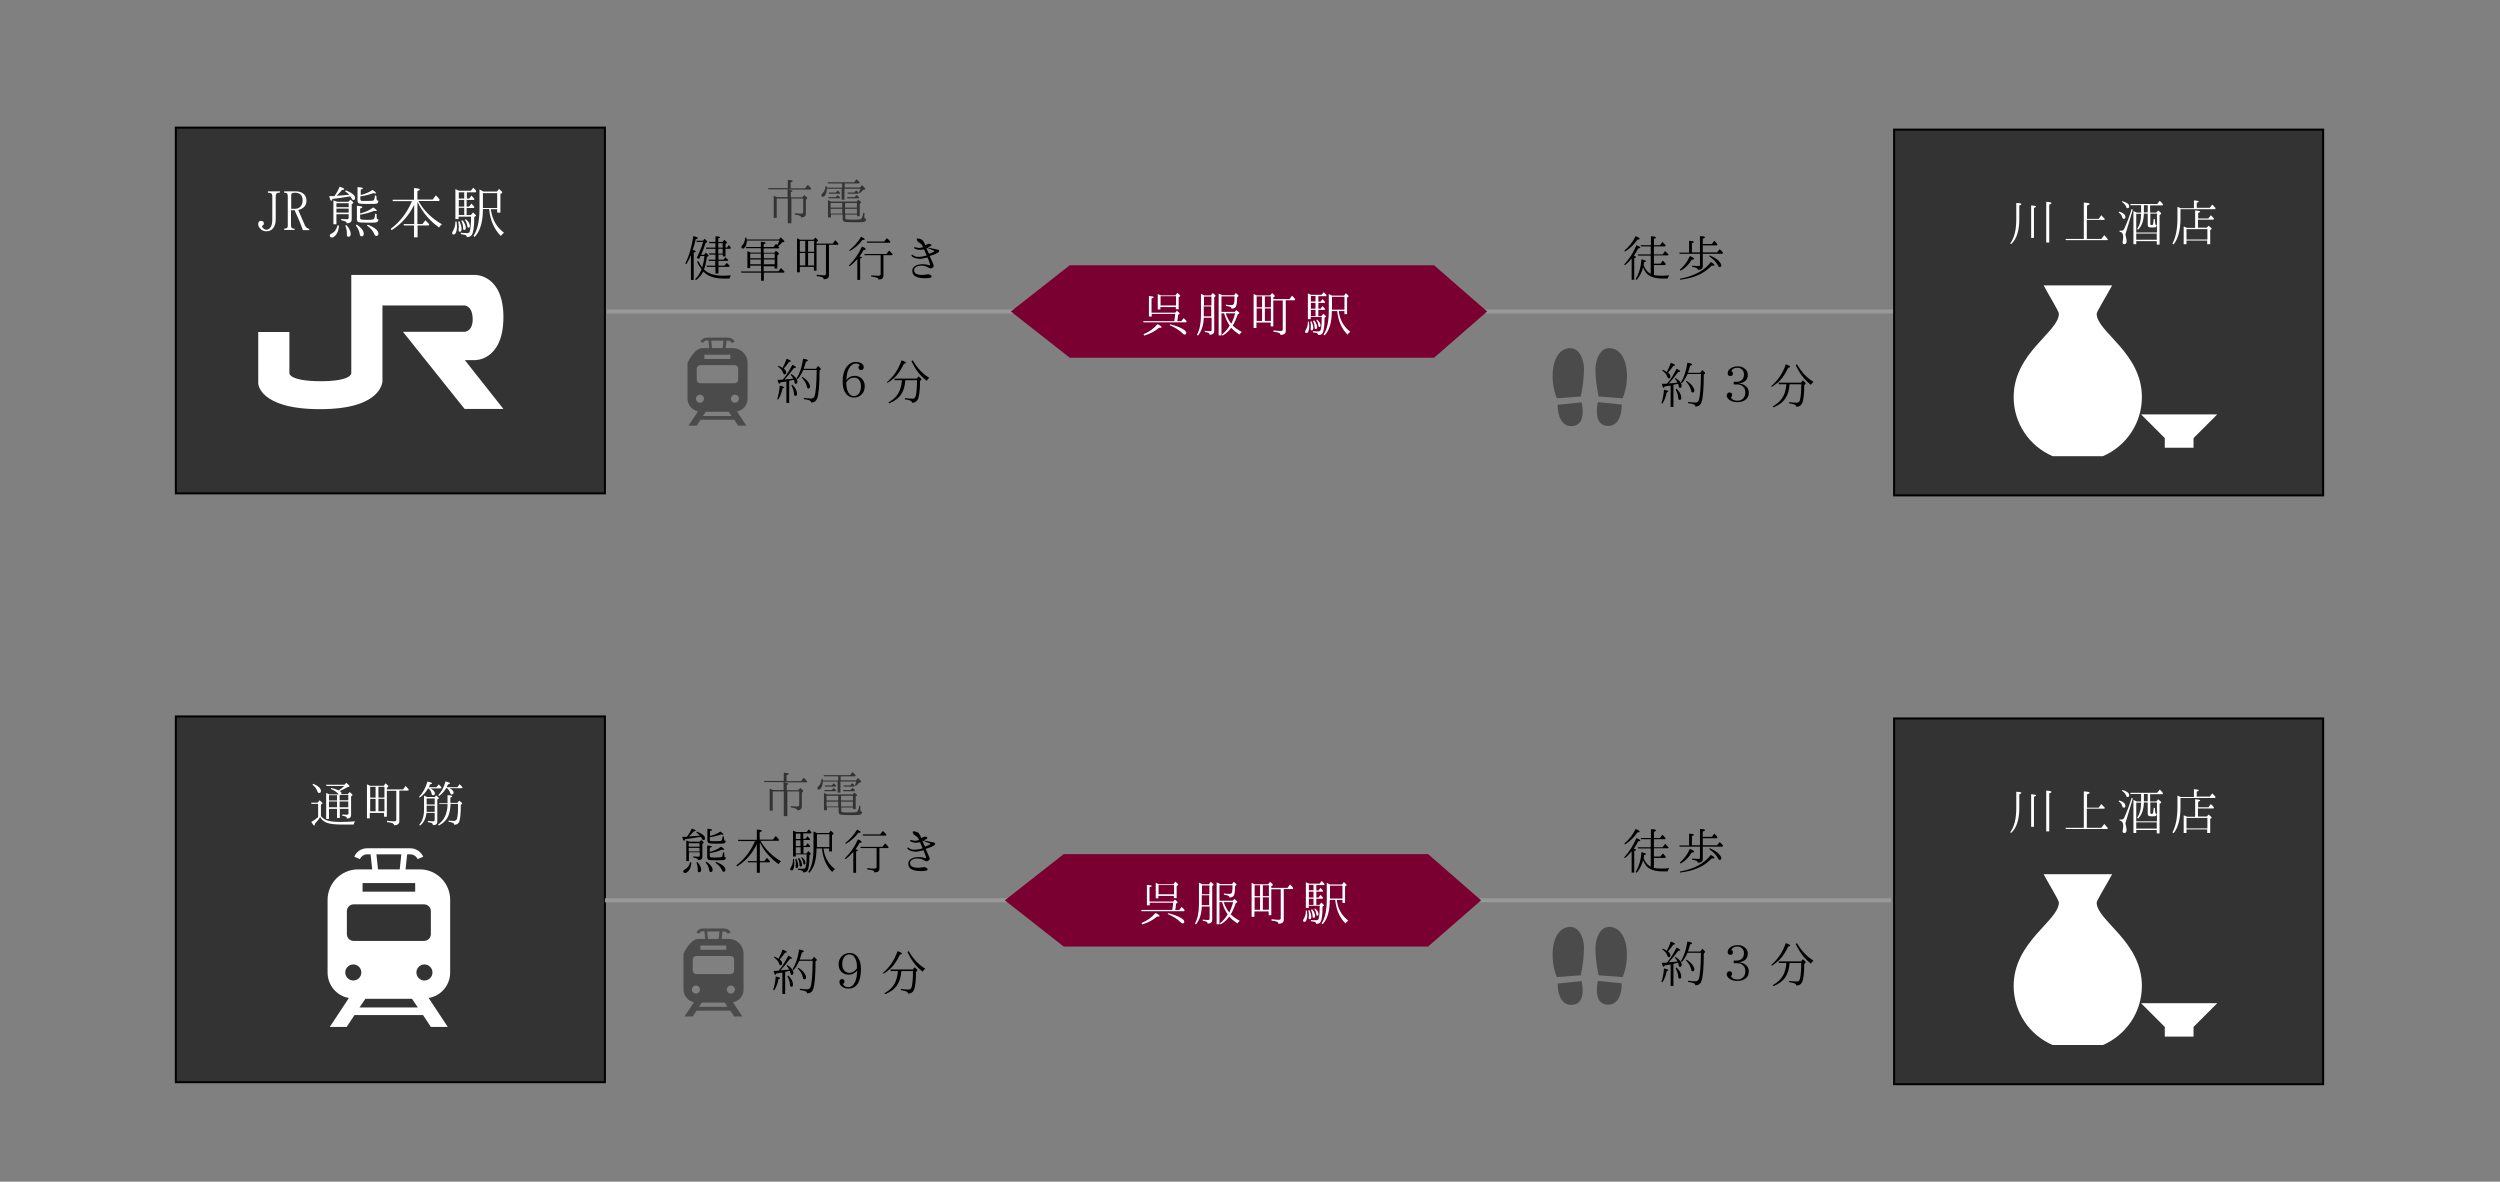
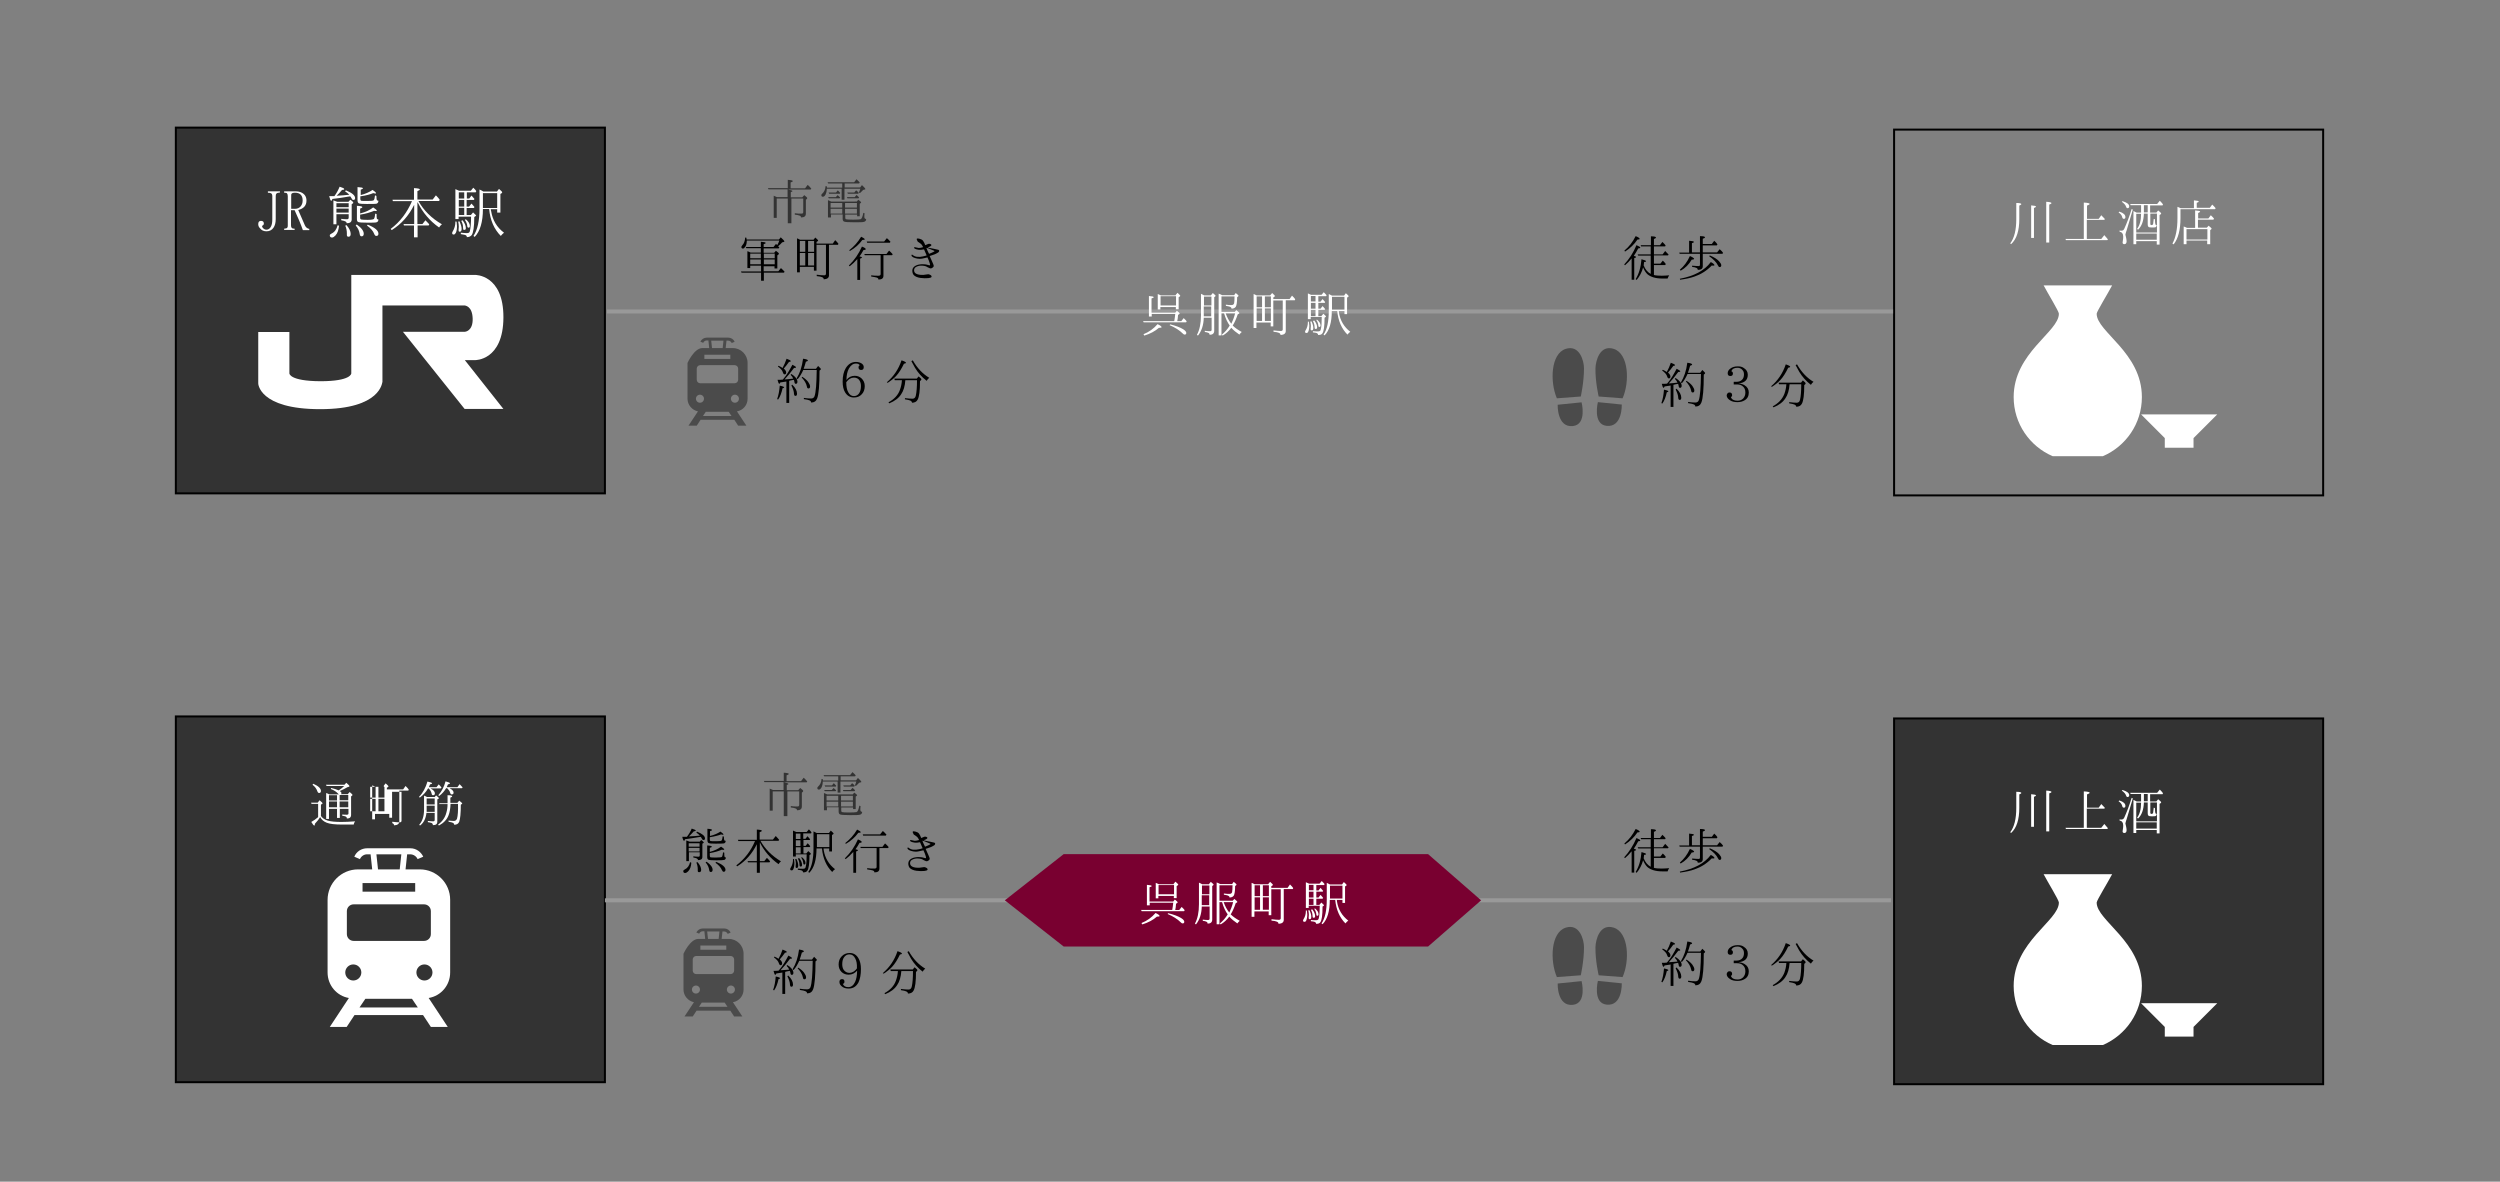
<svg xmlns="http://www.w3.org/2000/svg" version="1.1" id="レイヤー_1" x="0px" y="0px" width="1244px" height="588px" viewBox="0 0 1244 588" style="enable-background:new 0 0 1244 588;" xml:space="preserve">
  <rect x="0" y="0" width="1244" height="588" fill="#808080" stroke="none" />
  <style type="text/css">
	.st0{fill:#333333;}
	.st1{fill:#FFFFFF;}
	.st2{fill:none;stroke:#999999;stroke-width:2;stroke-miterlimit:10;}
	.st3{fill:#790030;}
	.st4{fill:#4B4B4B;}
</style>
  <g>
    <rect x="87.5" y="356.5" class="st0" width="213.5" height="182" />
    <path d="M300.5,357v181H88V357H300.5 M301.5,356H87v183h214.5V356L301.5,356z" />
  </g>
  <g>
    <rect x="87.5" y="63.5" class="st0" width="213.5" height="182" />
    <path d="M300.5,64v181H88V64H300.5 M301.5,63H87v183h214.5V63L301.5,63z" />
  </g>
  <g>
-     <rect x="942.5" y="64.5" class="st0" width="213.5" height="182" />
    <path d="M1155.5,65v181H943V65H1155.5 M1156.5,64H942v183h214.5V64L1156.5,64z" />
  </g>
  <g>
    <g>
      <path class="st1" d="M236.4,179.2c0,0,14,0.3,14.1-21.2c0.1-21.5-14.1-21.2-14.1-21.2h-61.6v49c0,0,0.1,3.9-15.4,3.9    c-15.5-0.1-15.4-3.9-15.4-3.9v-20.6h-15.5v25.4c-0.1,0,0.1,13,30.8,13c30.7,0,30.8-13.6,31-13.6V152h41c0,0.1,3.7,0.1,3.9,6.5    c0.2,6.4-3.9,6.6-3.9,6.6h-30.8l30.7,38.4h19.3l-19.2-24.3H236.4z" />
    </g>
  </g>
  <g>
    <path class="st1" d="M133.3,95.2h6v0.6c-1,0.1-1.5,0.2-1.8,0.6c-0.2,0.2-0.3,0.6-0.3,1.2V109c0,1.9-0.4,3.3-1.1,4.3   c-0.8,1.2-2,1.8-3.5,1.8c-1.4,0-2.5-0.5-3.3-1.6c-0.6-0.6-0.8-1.3-0.8-2c0-1.1,0.5-1.6,1.4-1.6c0.9,0,1.4,0.5,1.4,1.3   c0,0.6-0.3,0.9-0.9,1.2c0,0.3,0.1,0.6,0.3,0.9c0.5,0.6,1.1,1,1.9,1c1,0,1.8-0.6,2.3-1.7c0.4-0.8,0.6-2,0.6-3.4V97.7   c0-0.8-0.2-1.3-0.6-1.5c-0.3-0.2-0.9-0.3-1.6-0.3V95.2z" />
    <path class="st1" d="M141.4,95.2h5.4c1.4,0,2.5,0.2,3.4,0.7c1.5,0.8,2.3,2.1,2.3,3.9c0,2.5-1.4,4-4.1,4.7l3.3,7.6   c0.5,1.1,1.2,1.6,2.2,1.8v0.6h-3.2c-1-2.9-2.4-6.2-4.1-9.9h-1.8v7.4c0,0.8,0.2,1.3,0.5,1.5c0.2,0.2,0.7,0.3,1.3,0.3v0.6h-5.2v-0.6   c0.9-0.1,1.4-0.2,1.6-0.6c0.2-0.3,0.2-0.7,0.2-1.2V97.6c0-0.7-0.2-1.2-0.4-1.4c-0.2-0.2-0.7-0.3-1.4-0.3V95.2z M144.9,103.9h1.9   c1.2,0,2.1-0.4,2.8-1.2c0.6-0.7,1-1.7,1-2.9c0-2.6-1.3-3.9-3.8-3.9c-0.9,0-1.5,0.2-1.7,0.5c-0.2,0.2-0.2,0.6-0.2,1.1V103.9z" />
    <path class="st1" d="M169,92.9c1.5,0.5,2.3,0.8,2.3,1.2c0,0.2-0.3,0.4-1.1,0.4c-1,1.2-1.9,2.2-2.7,2.9c2.3-0.1,4.4-0.3,6.3-0.5   c-0.6-0.7-1.4-1.2-2.1-1.7l0.4-0.5c3.1,1.3,4.6,2.5,4.6,3.9c0,0.6-0.3,0.9-0.9,0.9c-0.3,0-0.6-0.2-0.8-0.7   c-0.2-0.3-0.4-0.7-0.7-1.1l-0.7,0.1c-2.8,0.5-5.5,0.9-8.2,1.2c-0.2,0.6-0.3,0.9-0.6,0.9c-0.3,0-0.6-0.7-1-2.3c0.2,0,0.8,0,1.6,0   c0.5,0,0.8,0,1,0C167.5,96.1,168.3,94.6,169,92.9z M168.7,112.3c-0.2,2.1-0.7,3.7-1.8,4.9c-0.6,0.6-1.1,1-1.7,1   c-0.7,0-1.1-0.4-1.1-1.1c0-0.3,0.3-0.6,0.9-0.9c1.5-0.7,2.5-2.1,3-4.1L168.7,112.3z M173.4,100.4l0.9-1c1.1,0.7,1.5,1.2,1.5,1.5   c0,0.1-0.1,0.2-0.2,0.3l-0.6,0.4v7.6c0,1.2-0.8,1.9-2.5,1.9c0-0.4-0.2-0.7-0.6-0.9c-0.3-0.2-1-0.4-2.1-0.6v-0.7   c0.9,0.1,1.9,0.2,2.9,0.2c0.5,0,0.8-0.3,0.8-0.8v-1.7h-6.1v5h-1.5V99.7c0.8,0.3,1.5,0.6,1.9,0.7H173.4z M173.5,103.1v-2h-6.1v2   H173.5z M173.5,103.8h-6.1v2h6.1V103.8z M172.4,112c1.4,1.6,2.1,3.1,2.1,4.4c0,1-0.4,1.4-1.1,1.4c-0.5,0-0.8-0.3-0.8-0.8v-0.2   c0-0.2,0-0.4,0-0.7c0-1.2-0.2-2.5-0.8-3.8L172.4,112z M177.5,111.7c2.3,1.6,3.5,3.2,3.5,4.6c0,0.8-0.3,1.3-1.1,1.3   c-0.5,0-0.8-0.4-0.9-1.1c-0.2-1.5-0.8-2.9-2-4.3L177.5,111.7z M179.3,97.1c2.5-0.6,4.5-1.5,6.1-2.6c1.2,0.8,1.7,1.3,1.7,1.6   c0,0.2-0.2,0.2-0.4,0.2c-0.2,0-0.6-0.1-1-0.2c-1.4,0.6-3.5,1.2-6.4,1.6v1.4c0,0.4,0.2,0.7,0.4,0.8c0.3,0.1,1.4,0.1,3.3,0.1   c1.8,0,2.7-0.1,3-0.4c0.3-0.4,0.5-1.1,0.6-2.4l0.7,0.3c0,1,0.1,1.7,0.2,2c0.1,0.2,0.4,0.4,0.8,0.4c0,0.9-0.4,1.3-1.1,1.5   c-0.6,0.1-2.2,0.1-4.7,0.1c-2.2,0-3.5-0.1-3.9-0.3c-0.5-0.2-0.7-0.8-0.7-1.7v-6.4c1.8,0.1,2.7,0.3,2.7,0.6c0,0.2-0.3,0.4-1.1,0.7   V97.1z M179.3,106.2c2.7-0.7,4.8-1.7,6.4-3c1.2,0.8,1.8,1.3,1.8,1.6c0,0.2-0.2,0.2-0.6,0.2c-0.2,0-0.4,0-0.8-0.1   c-1.9,0.8-4.1,1.5-6.9,1.9v1.5c0,0.5,0.2,0.8,0.4,0.9c0.4,0.1,1.5,0.2,3.3,0.2c1.9,0,3-0.2,3.2-0.5c0.3-0.5,0.5-1.3,0.6-2.6   l0.7,0.2c0,1.1,0,1.8,0.1,2.2c0.1,0.3,0.4,0.5,0.8,0.5c0,0.7-0.3,1.2-0.9,1.4c-0.5,0.2-2,0.2-4.4,0.2c-2.6,0-4.2-0.1-4.7-0.3   c-0.5-0.2-0.7-0.7-0.7-1.5v-6.6c1.8,0.1,2.7,0.3,2.7,0.7c0,0.2-0.4,0.5-1.1,0.7V106.2z M183,111.8c3.5,1.4,5.3,2.9,5.3,4.5   c0,0.7-0.3,1.1-1.1,1.1c-0.4,0-0.7-0.3-1-1c-0.5-1.4-1.7-2.8-3.6-4.2L183,111.8z" />
    <path class="st1" d="M207.7,100.7v10.8h2.5l1.5-1.9c0.6,0.6,1.3,1.3,1.9,2l-0.3,0.6h-5.5v5.9H206v-5.9h-5l-0.2-0.7h5.3v-9.6   c-2.7,5.5-6.5,9.7-11.2,12.6l-0.5-0.6c4.7-3.5,8.2-8.2,10.6-13.8h-9.5l-0.2-0.7H206v-5.8c1.9,0.1,2.9,0.3,2.9,0.7   c0,0.2-0.4,0.5-1.2,0.8v4.2h7.6l1.6-2.1c0.9,0.9,1.6,1.7,1.9,2.2l-0.3,0.6h-10.3c2.6,4.7,6.5,8.6,11.7,11.6c-0.6,0.5-1.1,1-1.4,1.6   c-4.7-3.3-8.2-7.5-10.6-12.4L207.7,100.7z" />
    <path class="st1" d="M227.2,110.3c0.1,1,0.2,1.7,0.2,2.2c0,1.5-0.2,2.6-0.6,3.4c-0.3,0.5-0.6,0.8-1,0.8c-0.6,0-0.8-0.2-0.8-0.8   c0-0.2,0.1-0.4,0.3-0.8c0.8-1.3,1.3-2.9,1.3-4.6c0-0.1,0-0.2,0-0.3L227.2,110.3z M232.5,107h1.8l1.1-1.3c1,0.9,1.5,1.4,1.5,1.6   c0,0.1-0.1,0.1-0.2,0.2l-0.7,0.5c0,4.9-0.5,7.9-1.3,9c-0.5,0.6-1.3,1-2.4,1c0-0.6-0.3-0.9-0.9-1.1c-0.3-0.1-1-0.2-2.1-0.4v-0.7   c1.1,0.1,2.1,0.2,3,0.2c0.9,0,1.4-0.3,1.5-1c0.4-1.6,0.6-4,0.6-7.2h-6.2v1.2h-1.6V94.1c0.5,0.2,1.1,0.5,1.8,0.8h5.9l1.2-1.5   c0.7,0.6,1.2,1.2,1.5,1.7l-0.3,0.6h-4.4v3.1h1.2l1.1-1.5c0.5,0.5,1,1.1,1.5,1.7l-0.3,0.5h-3.6v3.3h1.2l1.2-1.5   c0.5,0.6,1,1.2,1.5,1.7l-0.3,0.5h-3.6V107z M228.6,110.1c0.7,1.5,1.1,2.8,1.1,3.8c0,0.9-0.3,1.4-0.9,1.4c-0.4,0-0.6-0.2-0.6-0.6   c0,0,0-0.1,0-0.2c0-0.1,0-0.2,0-0.3c0-0.5,0.1-0.9,0.1-1.4c0-0.8-0.1-1.6-0.3-2.5L228.6,110.1z M228.3,98.8h2.7v-3.1h-2.7V98.8z    M231,99.5h-2.7v3.3h2.7V99.5z M231,107v-3.6h-2.7v3.6H231z M230.2,109.6c1.1,1.5,1.6,2.7,1.6,3.9c0,0.6-0.2,0.9-0.8,0.9   c-0.2,0-0.5-0.1-0.5-0.3c0,0,0-0.4-0.1-1c0-1.1-0.3-2.2-0.9-3.2L230.2,109.6z M231.8,109.1c1.3,1.1,2,2.2,2,3.3   c0,0.6-0.2,0.9-0.7,0.9c-0.3,0-0.6-0.3-0.6-0.9c-0.1-1-0.5-2-1.2-3L231.8,109.1z M247.2,95.4l1.1-1.4c1.1,0.9,1.6,1.5,1.6,1.7   c0,0.1-0.1,0.2-0.2,0.4l-0.7,0.4v9.3h-1.6v-1.7h-3.2c0,0.3,0.1,0.6,0.2,1c0.7,4.4,2.8,8,6.4,10.7c-0.6,0.4-1.1,1-1.6,1.6   c-3.3-3.3-5.3-7.8-5.8-13.4h-3.1c0,6.4-1.4,11.1-4.1,13.9l-0.6-0.5c2-3,3-7.5,3-13.6v-9.5c0.9,0.4,1.5,0.7,1.9,1H247.2z    M240.3,96.1v7.4h7.1v-7.4H240.3z" />
  </g>
  <line class="st2" x1="302" y1="155" x2="942" y2="155" />
-   <polygon class="st3" points="713.6,132 532.3,132 503,155 532.3,178 713.6,178 740,155 " />
  <g>
    <path class="st1" d="M573.2,155.6h11.6l0.8-1c1,0.8,1.4,1.2,1.4,1.4c0,0.1-0.1,0.2-0.2,0.3l-0.6,0.4c-0.1,1.3-0.2,2.3-0.4,3.1h2   l1.2-1.5c0.5,0.5,1.1,1,1.5,1.6l-0.3,0.5h-21.1l-0.3-0.6h15.5c0.2-1.2,0.4-2.3,0.5-3.6h-11.7v1.3h-1.4v-10.2   c1.6,0.1,2.4,0.3,2.4,0.6c0,0.2-0.4,0.4-1.1,0.6V155.6z M569,166.3c2.8-1.1,5.1-2.8,7-5c1.3,0.6,2,1.1,2,1.5c0,0.2-0.3,0.3-0.8,0.3   c-0.2,0-0.4,0-0.5,0c-1.9,1.7-4.4,3-7.3,3.9L569,166.3z M585,146.8l0.9-1.1c0.9,0.8,1.4,1.3,1.4,1.5c0,0.1-0.1,0.2-0.2,0.3   l-0.6,0.4v6h-1.4v-1.1h-7.7v1.2h-1.3v-7.7c0.2,0.1,0.8,0.3,1.6,0.7H585z M577.5,147.4v4.6h7.7v-4.6H577.5z M582.3,161.4   c2.8,0.7,4.9,1.5,6.4,2.4c1.1,0.7,1.6,1.3,1.6,1.9c0,0.5-0.3,0.8-0.8,0.8c-0.3,0-0.5-0.1-0.8-0.4c-1.8-1.8-4.1-3.2-6.7-4.3   L582.3,161.4z" />
    <path class="st1" d="M602.6,146.9l0.9-1.1c0.9,0.8,1.4,1.2,1.4,1.4c0,0.1-0.1,0.2-0.2,0.3l-0.5,0.4v16.7c0,1.3-0.8,2-2.3,2   c0-0.5-0.2-0.8-0.7-1c-0.4-0.2-0.9-0.3-1.7-0.4v-0.6c0.8,0.1,1.6,0.2,2.6,0.2c0.5,0,0.8-0.2,0.8-0.7v-6H599   c-0.1,3.7-1.1,6.7-2.9,8.9l-0.5-0.4c1.3-2.4,2-5.6,2-9.7v-10.7c0.6,0.3,1.2,0.5,1.6,0.8H602.6z M599.1,147.6v4.4h3.7v-4.4H599.1z    M602.7,157.4v-4.9h-3.7v4.9H602.7z M609.1,155.9h-1.3v11h-1.4v-20.8c0.5,0.2,1.1,0.4,1.8,0.8h5.9l0.8-1.1c0.9,0.7,1.4,1.2,1.4,1.4   c0,0.1-0.1,0.2-0.2,0.3l-0.5,0.4c0,2.6-0.3,4.2-0.7,4.8c-0.5,0.6-1.1,0.9-2.1,0.9c0-0.4-0.2-0.7-0.7-0.9c-0.3-0.2-1.1-0.3-2.1-0.5   v-0.6c1.1,0.2,2,0.2,2.8,0.2c0.7,0,1.1-0.3,1.3-0.9c0.1-0.6,0.2-1.7,0.2-3.4h-6.5v7.7h6.6l0.8-0.9c1,0.8,1.5,1.3,1.5,1.5   c0,0.1-0.1,0.2-0.2,0.3l-0.6,0.3c-0.7,2.1-1.5,4-2.5,5.6c1.2,1.2,2.7,2.2,4.5,3.2c-0.5,0.4-0.9,0.9-1.2,1.3c-1.6-1.1-3-2.2-4-3.4   c-1.2,1.6-2.6,2.9-4.3,3.9l-0.4-0.5c1.5-1.2,2.8-2.7,3.9-4.5C610.8,160.5,609.8,158.4,609.1,155.9z M614.6,155.9h-4.7   c0.7,2,1.6,3.7,2.8,5.2C613.4,159.7,614.1,157.9,614.6,155.9z" />
    <path class="st1" d="M632.1,146.9l0.9-1.1c0.9,0.8,1.4,1.3,1.4,1.5c0,0.1-0.1,0.2-0.2,0.3l-0.6,0.4v0.8h8.1l1.2-1.7   c0.7,0.7,1.3,1.3,1.6,1.8l-0.2,0.5h-4.5v15.3c0,1.2-0.8,1.9-2.6,2c0-0.5-0.3-0.9-0.9-1.1c-0.4-0.2-1.3-0.4-2.6-0.5v-0.7   c1.6,0.2,2.8,0.3,3.7,0.3c0.6,0,0.9-0.3,0.9-0.8v-14.4h-4.7v12.9h-1.3v-1.9h-7.1v2.7h-1.4v-16.9c0.5,0.2,1,0.4,1.5,0.7H632.1z    M625.3,147.5v5.4h2.7v-5.4H625.3z M628,153.5h-2.7v6.2h2.7V153.5z M632.4,152.9v-5.4h-3v5.4H632.4z M632.4,159.7v-6.2h-3v6.2   H632.4z" />
    <path class="st1" d="M651.3,160.1c0.1,0.8,0.2,1.5,0.2,1.9c0,1.3-0.2,2.3-0.5,3c-0.2,0.5-0.5,0.7-0.9,0.7c-0.5,0-0.7-0.2-0.7-0.7   c0-0.1,0.1-0.4,0.3-0.7c0.7-1.1,1.1-2.5,1.1-4c0-0.1,0-0.2,0-0.3L651.3,160.1z M656,157.3h1.5l1-1.2c0.9,0.8,1.3,1.2,1.3,1.4   c0,0.1-0.1,0.1-0.1,0.2l-0.6,0.4c0,4.3-0.4,6.9-1.1,7.8c-0.4,0.6-1.1,0.8-2.1,0.8c0-0.5-0.3-0.8-0.8-1c-0.2-0.1-0.9-0.2-1.8-0.3   v-0.6c1,0.1,1.8,0.1,2.6,0.1s1.2-0.3,1.3-0.9c0.4-1.4,0.5-3.5,0.5-6.3h-5.5v1.1h-1.4V146c0.5,0.2,1,0.4,1.6,0.7h5.2l1.1-1.3   c0.6,0.6,1.1,1.1,1.4,1.5l-0.2,0.5H656v2.7h1.1l1-1.3c0.4,0.4,0.8,0.9,1.3,1.5l-0.2,0.4H656v2.9h1.1l1-1.3c0.5,0.5,0.9,1,1.3,1.5   l-0.3,0.4H656V157.3z M652.6,159.9c0.6,1.3,0.9,2.4,0.9,3.3c0,0.8-0.2,1.2-0.8,1.2c-0.3,0-0.5-0.2-0.5-0.5c0,0,0-0.1,0-0.2   c0-0.1,0-0.2,0-0.3c0-0.4,0.1-0.8,0.1-1.2c0-0.7-0.1-1.4-0.3-2.2L652.6,159.9z M652.3,150h2.3v-2.7h-2.3V150z M654.6,150.7h-2.3   v2.9h2.3V150.7z M654.6,157.3v-3.1h-2.3v3.1H654.6z M654,159.5c1,1.3,1.4,2.4,1.4,3.4c0,0.5-0.2,0.8-0.7,0.8   c-0.2,0-0.4-0.1-0.5-0.3c0,0,0-0.3-0.1-0.9c0-0.9-0.3-1.9-0.8-2.8L654,159.5z M655.3,159c1.2,1,1.8,1.9,1.8,2.9   c0,0.5-0.2,0.8-0.6,0.8c-0.3,0-0.5-0.3-0.5-0.8c-0.1-0.9-0.4-1.8-1-2.6L655.3,159z M668.8,147.1l0.9-1.2c0.9,0.8,1.4,1.3,1.4,1.5   c0,0.1-0.1,0.2-0.2,0.3l-0.6,0.4v8.2H669v-1.5h-2.8c0,0.3,0.1,0.6,0.1,0.9c0.6,3.8,2.5,7,5.6,9.4c-0.5,0.4-1,0.8-1.4,1.4   c-2.9-2.9-4.6-6.8-5.1-11.7h-2.7c0,5.6-1.2,9.7-3.6,12.1l-0.5-0.4c1.8-2.6,2.6-6.6,2.6-11.9v-8.3c0.8,0.4,1.3,0.6,1.6,0.8H668.8z    M662.8,147.7v6.4h6.2v-6.4H662.8z" />
  </g>
  <line class="st2" x1="301" y1="448" x2="941" y2="448" />
  <polygon class="st3" points="710.6,425 529.3,425 500,448 529.3,471 710.6,471 737,448 " />
  <g>
    <path class="st1" d="M572.2,448.6h11.6l0.8-1c1,0.8,1.4,1.2,1.4,1.4c0,0.1-0.1,0.2-0.2,0.3l-0.6,0.4c-0.1,1.3-0.2,2.3-0.4,3.1h2   l1.2-1.5c0.5,0.5,1.1,1,1.5,1.6l-0.3,0.5h-21.1l-0.3-0.6h15.5c0.2-1.2,0.4-2.3,0.5-3.6h-11.7v1.3h-1.4v-10.2   c1.6,0.1,2.4,0.3,2.4,0.6c0,0.2-0.4,0.4-1.1,0.6V448.6z M568,459.3c2.8-1.1,5.1-2.8,7-5c1.3,0.6,2,1.1,2,1.5c0,0.2-0.3,0.3-0.8,0.3   c-0.2,0-0.4,0-0.5,0c-1.9,1.7-4.4,3-7.3,3.9L568,459.3z M584,439.8l0.9-1.1c0.9,0.8,1.4,1.3,1.4,1.5c0,0.1-0.1,0.2-0.2,0.3   l-0.6,0.4v6h-1.4v-1.1h-7.7v1.2h-1.3v-7.7c0.2,0.1,0.8,0.3,1.6,0.7H584z M576.5,440.4v4.6h7.7v-4.6H576.5z M581.3,454.4   c2.8,0.7,4.9,1.5,6.4,2.4c1.1,0.7,1.6,1.3,1.6,1.9c0,0.5-0.3,0.8-0.8,0.8c-0.3,0-0.5-0.1-0.8-0.4c-1.8-1.8-4.1-3.2-6.7-4.3   L581.3,454.4z" />
    <path class="st1" d="M601.6,439.9l0.9-1.1c0.9,0.8,1.4,1.2,1.4,1.4c0,0.1-0.1,0.2-0.2,0.3l-0.5,0.4v16.7c0,1.3-0.8,2-2.3,2   c0-0.5-0.2-0.8-0.7-1c-0.4-0.2-0.9-0.3-1.7-0.4v-0.6c0.8,0.1,1.6,0.2,2.6,0.2c0.5,0,0.8-0.2,0.8-0.7v-6H598   c-0.1,3.7-1.1,6.7-2.9,8.9l-0.5-0.4c1.3-2.4,2-5.6,2-9.7v-10.7c0.6,0.3,1.2,0.5,1.6,0.8H601.6z M598.1,440.6v4.4h3.7v-4.4H598.1z    M601.7,450.4v-4.9h-3.7v4.9H601.7z M608.1,448.9h-1.3v11h-1.4v-20.8c0.5,0.2,1.1,0.4,1.8,0.8h5.9l0.8-1.1c0.9,0.7,1.4,1.2,1.4,1.4   c0,0.1-0.1,0.2-0.2,0.3l-0.5,0.4c0,2.6-0.3,4.2-0.7,4.8c-0.5,0.6-1.1,0.9-2.1,0.9c0-0.4-0.2-0.7-0.7-0.9c-0.3-0.2-1.1-0.3-2.1-0.5   v-0.6c1.1,0.2,2,0.2,2.8,0.2c0.7,0,1.1-0.3,1.3-0.9c0.1-0.6,0.2-1.7,0.2-3.4h-6.5v7.7h6.6l0.8-0.9c1,0.8,1.5,1.3,1.5,1.5   c0,0.1-0.1,0.2-0.2,0.3l-0.6,0.3c-0.7,2.1-1.5,4-2.5,5.6c1.2,1.2,2.7,2.2,4.5,3.2c-0.5,0.4-0.9,0.9-1.2,1.3c-1.6-1.1-3-2.2-4-3.4   c-1.2,1.6-2.6,2.9-4.3,3.9l-0.4-0.5c1.5-1.2,2.8-2.7,3.9-4.5C609.8,453.5,608.8,451.4,608.1,448.9z M613.6,448.9h-4.7   c0.7,2,1.6,3.7,2.8,5.2C612.4,452.7,613.1,450.9,613.6,448.9z" />
    <path class="st1" d="M631.1,439.9l0.9-1.1c0.9,0.8,1.4,1.3,1.4,1.5c0,0.1-0.1,0.2-0.2,0.3l-0.6,0.4v0.8h8.1l1.2-1.7   c0.7,0.7,1.3,1.3,1.6,1.8l-0.2,0.5h-4.5v15.3c0,1.2-0.8,1.9-2.6,2c0-0.5-0.3-0.9-0.9-1.1c-0.4-0.2-1.3-0.4-2.6-0.5v-0.7   c1.6,0.2,2.8,0.3,3.7,0.3c0.6,0,0.9-0.3,0.9-0.8v-14.4h-4.7v12.9h-1.3v-1.9h-7.1v2.7h-1.4v-16.9c0.5,0.2,1,0.4,1.5,0.7H631.1z    M624.3,440.5v5.4h2.7v-5.4H624.3z M627,446.5h-2.7v6.2h2.7V446.5z M631.4,445.9v-5.4h-3v5.4H631.4z M631.4,452.7v-6.2h-3v6.2   H631.4z" />
    <path class="st1" d="M650.3,453.1c0.1,0.8,0.2,1.5,0.2,1.9c0,1.3-0.2,2.3-0.5,3c-0.2,0.5-0.5,0.7-0.9,0.7c-0.5,0-0.7-0.2-0.7-0.7   c0-0.1,0.1-0.4,0.3-0.7c0.7-1.1,1.1-2.5,1.1-4c0-0.1,0-0.2,0-0.3L650.3,453.1z M655,450.3h1.5l1-1.2c0.9,0.8,1.3,1.2,1.3,1.4   c0,0.1-0.1,0.1-0.1,0.2l-0.6,0.4c0,4.3-0.4,6.9-1.1,7.8c-0.4,0.6-1.1,0.8-2.1,0.8c0-0.5-0.3-0.8-0.8-1c-0.2-0.1-0.9-0.2-1.8-0.3   v-0.6c1,0.1,1.8,0.1,2.6,0.1s1.2-0.3,1.3-0.9c0.4-1.4,0.5-3.5,0.5-6.3h-5.5v1.1h-1.4V439c0.5,0.2,1,0.4,1.6,0.7h5.2l1.1-1.3   c0.6,0.6,1.1,1.1,1.4,1.5l-0.2,0.5H655v2.7h1.1l1-1.3c0.4,0.4,0.8,0.9,1.3,1.5l-0.2,0.4H655v2.9h1.1l1-1.3c0.5,0.5,0.9,1,1.3,1.5   l-0.3,0.4H655V450.3z M651.6,452.9c0.6,1.3,0.9,2.4,0.9,3.3c0,0.8-0.2,1.2-0.8,1.2c-0.3,0-0.5-0.2-0.5-0.5c0,0,0-0.1,0-0.2   c0-0.1,0-0.2,0-0.3c0-0.4,0.1-0.8,0.1-1.2c0-0.7-0.1-1.4-0.3-2.2L651.6,452.9z M651.3,443h2.3v-2.7h-2.3V443z M653.6,443.7h-2.3   v2.9h2.3V443.7z M653.6,450.3v-3.1h-2.3v3.1H653.6z M653,452.5c1,1.3,1.4,2.4,1.4,3.4c0,0.5-0.2,0.8-0.7,0.8   c-0.2,0-0.4-0.1-0.5-0.3c0,0,0-0.3-0.1-0.9c0-0.9-0.3-1.9-0.8-2.8L653,452.5z M654.3,452c1.2,1,1.8,1.9,1.8,2.9   c0,0.5-0.2,0.8-0.6,0.8c-0.3,0-0.5-0.3-0.5-0.8c-0.1-0.9-0.4-1.8-1-2.6L654.3,452z M667.8,440.1l0.9-1.2c0.9,0.8,1.4,1.3,1.4,1.5   c0,0.1-0.1,0.2-0.2,0.3l-0.6,0.4v8.2H668v-1.5h-2.8c0,0.3,0.1,0.6,0.1,0.9c0.6,3.8,2.5,7,5.6,9.4c-0.5,0.4-1,0.8-1.4,1.4   c-2.9-2.9-4.6-6.8-5.1-11.7h-2.7c0,5.6-1.2,9.7-3.6,12.1l-0.5-0.4c1.8-2.6,2.6-6.6,2.6-11.9v-8.3c0.8,0.4,1.3,0.6,1.6,0.8H667.8z    M661.8,440.7v6.4h6.2v-6.4H661.8z" />
  </g>
  <g>
    <path class="st1" d="M1000.3,121.1c2-2.6,3-6.7,3-12v-8.1c1.7,0,2.5,0.2,2.5,0.6c0,0.2-0.3,0.4-1,0.7v6.7c0,5.8-1.3,10-4.1,12.5   L1000.3,121.1z M1010.7,118.5v-16.3c1.6,0.1,2.4,0.3,2.4,0.6c0,0.2-0.4,0.5-1,0.7v14.9H1010.7z M1018.2,120.8v-20.4   c1.7,0.1,2.6,0.3,2.6,0.7c0,0.2-0.4,0.5-1.1,0.7v18.9H1018.2z" />
    <path class="st1" d="M1038.4,109.5v9.4h7.2l1.5-1.9c0.5,0.6,1.1,1.3,1.8,2.1l-0.3,0.4H1028l-0.2-0.6h9.1v-18.1   c1.9,0.1,2.9,0.3,2.9,0.7c0,0.2-0.4,0.5-1.3,0.8v6.6h5.8l1.3-1.8c0.5,0.5,1.2,1.2,1.8,1.9l-0.3,0.4H1038.4z" />
    <path class="st1" d="M1054.6,105.3c2.1,0.7,3,1.6,3,2.7c0,0.6-0.2,0.9-0.8,0.9c-0.4,0-0.7-0.3-0.8-0.9c-0.2-0.9-0.8-1.6-1.8-2.3   L1054.6,105.3z M1061.3,104.3l-3.2,10.7c0,0-0.1,0.1-0.1,0.2c-0.2,0.8-0.4,1.3-0.4,1.6c0,0.2,0.1,0.4,0.2,0.8   c0.2,0.9,0.4,1.8,0.4,2.4c0,1-0.4,1.5-1.1,1.5c-0.6,0-0.9-0.3-0.9-0.8c0-0.1,0.1-0.6,0.2-1.5c0.1-0.5,0.1-0.9,0.1-1.5   c0-1.4-0.6-2.2-1.8-2.4v-0.6c0.4,0.1,0.7,0.1,0.9,0.1c0.7,0,1.1-0.3,1.4-0.9c1.2-2.6,2.5-5.9,3.7-9.9L1061.3,104.3z M1056.2,100.1   c2.2,0.7,3.3,1.5,3.3,2.6c0,0.6-0.3,0.9-0.9,0.9c-0.3,0-0.5-0.2-0.7-0.8c-0.3-0.9-1-1.6-2.1-2.4L1056.2,100.1z M1065.4,105.7v-3.6   h-5.2l-0.2-0.6h13.4l1.3-1.6c0.1,0.1,0.3,0.2,0.4,0.4c0.4,0.4,0.8,0.8,1.2,1.4l-0.2,0.5h-6.2v3.6h3.1l0.9-1.1   c1,0.8,1.5,1.3,1.5,1.6c0,0.1-0.1,0.2-0.2,0.3l-0.6,0.4v14.7h-1.4V120H1063v1.5h-1.4V105c0,0,0.1,0,0.2,0.1   c0.1,0.1,0.2,0.1,0.4,0.2c0.5,0.2,0.9,0.4,1,0.5H1065.4z M1073.3,115.6v-9.3h-3.3v5.1c0,0.4,0.2,0.6,0.6,0.6c0.4,0,0.7-0.2,0.8-0.6   c0.1-0.5,0.2-1.3,0.3-2.5l0.6,0.2c0,1.2,0.1,2,0.2,2.4c0.1,0.4,0.4,0.5,0.7,0.5c-0.1,0.6-0.3,1-0.7,1.1c-0.3,0.1-0.9,0.1-1.8,0.1   c-0.9,0-1.5-0.1-1.7-0.4c-0.2-0.2-0.3-0.6-0.3-1.2v-5.3h-1.9c-0.1,3.6-1.1,6.3-2.9,8l-0.5-0.4c1.3-1.7,2-4.2,2-7.5h-2.4v9.3H1073.3   z M1073.3,116.2H1063v3.1h10.2V116.2z M1068.7,105.7v-3.6h-1.9v3.6H1068.7z" />
    <path class="st1" d="M1091.7,103.5v-3.8c1.6,0.1,2.4,0.3,2.4,0.6c0,0.2-0.3,0.4-1,0.6v2.5h6.5l1.2-1.6c0.6,0.5,1.1,1.1,1.7,1.8   l-0.3,0.5h-17.2v4.5c0,5.7-1.1,10.1-3.4,13l-0.6-0.4c1.6-2.9,2.5-7.1,2.5-12.5v-5.8c0.6,0.2,1.1,0.5,1.6,0.7H1091.7z M1092.3,113.3   v-8.6c1.6,0.1,2.5,0.3,2.5,0.6c0,0.2-0.4,0.4-1,0.7v2.7h5.1l1.2-1.6c0.6,0.5,1.1,1.1,1.6,1.7l-0.3,0.5h-7.7v4h4.4l0.9-1   c1,0.8,1.5,1.3,1.5,1.5c0,0.1-0.1,0.2-0.2,0.3l-0.5,0.4v7h-1.5v-1.8H1088v1.8h-1.4v-8.8c0.4,0.1,1,0.4,1.7,0.7H1092.3z M1088,114   v5.2h10.4V114H1088z" />
  </g>
  <g>
    <g>
      <path class="st1" d="M1051,142h-34.1c2.1,4,7.6,12.9,7.6,14.1c0,9.1-22.5,19.4-22.5,41.5c0,13.2,8,24.5,19.4,29.4h25    c11.4-4.9,19.4-16.2,19.4-29.4c0-22.2-22.5-32.4-22.5-41.5C1043.4,154.9,1048.9,146,1051,142z" />
      <polygon class="st1" points="1065.4,206.2 1077.2,218 1077.2,222.8 1091.5,222.8 1091.5,218 1103.3,206.2   " />
    </g>
  </g>
  <g>
    <rect x="942.5" y="357.5" class="st0" width="213.5" height="182" />
    <path d="M1155.5,358v181H943V358H1155.5 M1156.5,357H942v183h214.5V357L1156.5,357z" />
  </g>
  <g>
    <path class="st1" d="M1000.3,414.1c2-2.6,3-6.7,3-12v-8.1c1.7,0,2.5,0.2,2.5,0.6c0,0.2-0.3,0.4-1,0.7v6.7c0,5.8-1.3,10-4.1,12.5   L1000.3,414.1z M1010.7,411.5v-16.3c1.6,0.1,2.4,0.3,2.4,0.6c0,0.2-0.4,0.5-1,0.7v14.9H1010.7z M1018.2,413.8v-20.4   c1.7,0.1,2.6,0.3,2.6,0.7c0,0.2-0.4,0.5-1.1,0.7v18.9H1018.2z" />
    <path class="st1" d="M1038.4,402.5v9.4h7.2l1.5-1.9c0.5,0.6,1.1,1.3,1.8,2.1l-0.3,0.4H1028l-0.2-0.6h9.1v-18.1   c1.9,0.1,2.9,0.3,2.9,0.7c0,0.2-0.4,0.5-1.3,0.8v6.6h5.8l1.3-1.8c0.5,0.5,1.2,1.2,1.8,1.9l-0.3,0.4H1038.4z" />
    <path class="st1" d="M1054.6,398.3c2.1,0.7,3,1.6,3,2.7c0,0.6-0.2,0.9-0.8,0.9c-0.4,0-0.7-0.3-0.8-0.9c-0.2-0.9-0.8-1.6-1.8-2.3   L1054.6,398.3z M1061.3,397.3l-3.2,10.7c0,0-0.1,0.1-0.1,0.2c-0.2,0.8-0.4,1.3-0.4,1.6c0,0.2,0.1,0.4,0.2,0.8   c0.2,0.9,0.4,1.8,0.4,2.4c0,1-0.4,1.5-1.1,1.5c-0.6,0-0.9-0.3-0.9-0.8c0-0.1,0.1-0.6,0.2-1.5c0.1-0.5,0.1-0.9,0.1-1.5   c0-1.4-0.6-2.2-1.8-2.4v-0.6c0.4,0.1,0.7,0.1,0.9,0.1c0.7,0,1.1-0.3,1.4-0.9c1.2-2.6,2.5-5.9,3.7-9.9L1061.3,397.3z M1056.2,393.1   c2.2,0.7,3.3,1.5,3.3,2.6c0,0.6-0.3,0.9-0.9,0.9c-0.3,0-0.5-0.2-0.7-0.8c-0.3-0.9-1-1.6-2.1-2.4L1056.2,393.1z M1065.4,398.7v-3.6   h-5.2l-0.2-0.6h13.4l1.3-1.6c0.1,0.1,0.3,0.2,0.4,0.4c0.4,0.4,0.8,0.8,1.2,1.4l-0.2,0.5h-6.2v3.6h3.1l0.9-1.1   c1,0.8,1.5,1.3,1.5,1.6c0,0.1-0.1,0.2-0.2,0.3l-0.6,0.4v14.7h-1.4V413H1063v1.5h-1.4V398c0,0,0.1,0,0.2,0.1   c0.1,0.1,0.2,0.1,0.4,0.2c0.5,0.2,0.9,0.4,1,0.5H1065.4z M1073.3,408.6v-9.3h-3.3v5.1c0,0.4,0.2,0.6,0.6,0.6c0.4,0,0.7-0.2,0.8-0.6   c0.1-0.5,0.2-1.3,0.3-2.5l0.6,0.2c0,1.2,0.1,2,0.2,2.4c0.1,0.4,0.4,0.5,0.7,0.5c-0.1,0.6-0.3,1-0.7,1.1c-0.3,0.1-0.9,0.1-1.8,0.1   c-0.9,0-1.5-0.1-1.7-0.4c-0.2-0.2-0.3-0.6-0.3-1.2v-5.3h-1.9c-0.1,3.6-1.1,6.3-2.9,8l-0.5-0.4c1.3-1.7,2-4.2,2-7.5h-2.4v9.3H1073.3   z M1073.3,409.2H1063v3.1h10.2V409.2z M1068.7,398.7v-3.6h-1.9v3.6H1068.7z" />
-     <path class="st1" d="M1091.7,396.5v-3.8c1.6,0.1,2.4,0.3,2.4,0.6c0,0.2-0.3,0.4-1,0.6v2.5h6.5l1.2-1.6c0.6,0.5,1.1,1.1,1.7,1.8   l-0.3,0.5h-17.2v4.5c0,5.7-1.1,10.1-3.4,13l-0.6-0.4c1.6-2.9,2.5-7.1,2.5-12.5v-5.8c0.6,0.2,1.1,0.5,1.6,0.7H1091.7z M1092.3,406.3   v-8.6c1.6,0.1,2.5,0.3,2.5,0.6c0,0.2-0.4,0.4-1,0.7v2.7h5.1l1.2-1.6c0.6,0.5,1.1,1.1,1.6,1.7l-0.3,0.5h-7.7v4h4.4l0.9-1   c1,0.8,1.5,1.3,1.5,1.5c0,0.1-0.1,0.2-0.2,0.3l-0.5,0.4v7h-1.5v-1.8H1088v1.8h-1.4v-8.8c0.4,0.1,1,0.4,1.7,0.7H1092.3z M1088,407   v5.2h10.4V407H1088z" />
  </g>
  <g>
    <g>
      <path class="st1" d="M1051,435h-34.1c2.1,4,7.6,12.9,7.6,14.1c0,9.1-22.5,19.4-22.5,41.5c0,13.2,8,24.5,19.4,29.4h25    c11.4-4.9,19.4-16.2,19.4-29.4c0-22.2-22.5-32.4-22.5-41.5C1043.4,447.9,1048.9,439,1051,435z" />
      <polygon class="st1" points="1065.4,499.2 1077.2,511 1077.2,515.8 1091.5,515.8 1091.5,511 1103.3,499.2   " />
    </g>
  </g>
  <g>
    <path class="st0" d="M392,93.7v-4.2c1.7,0.1,2.5,0.3,2.5,0.6c0,0.2-0.4,0.5-1.1,0.7v2.9h7.2l1.3-1.7c0.6,0.5,1.2,1.1,1.8,1.9   l-0.3,0.4h-11.3c1.4,0.3,2.2,0.5,2.2,0.8c0,0.2-0.2,0.3-0.8,0.5v2.6h5.7l1-1.1c1,0.8,1.5,1.2,1.5,1.5c0,0.1-0.1,0.2-0.2,0.4   l-0.5,0.4v6.9c0,1.3-0.8,1.9-2.4,1.9c0-0.4-0.2-0.7-0.7-0.9c-0.5-0.2-1.3-0.4-2.4-0.5v-0.7c1.1,0.2,2.2,0.2,3.3,0.2   c0.6,0,0.9-0.2,0.9-0.8v-6.7h-5.9v12.3H392V98.8h-5.5v9.6H385v-11c0.5,0.2,1,0.4,1.4,0.6l0.2,0.1h5.3v-3.9h-9.5l-0.3-0.6H392z" />
    <path class="st0" d="M419.1,93.3v-2h-7l-0.3-0.6h13.2l1.2-1.5c0.5,0.5,1.1,1,1.6,1.6l-0.3,0.5h-7.2v2h7.7l0.9-1.2   c1.1,1,1.7,1.7,1.7,2c0,0.1-0.1,0.2-0.3,0.2l-0.8,0.2c-0.2,0.3-0.8,0.8-1.6,1.6l-0.5-0.3c0.3-0.8,0.6-1.4,0.7-1.9h-7.9v5.5h-1.4   v-5.5h-7.4c0,1.1-0.2,2-0.6,2.9c-0.4,0.7-0.8,1.1-1.3,1.1c-0.6,0-0.8-0.3-0.8-0.8c0-0.2,0.1-0.5,0.4-0.7c1-0.9,1.6-2.1,1.7-3.8   l0.6,0.1c0,0.3,0.1,0.5,0.1,0.7H419.1z M426.2,100.4l0.9-1c0.9,0.7,1.4,1.1,1.4,1.3c0,0.1,0,0.2-0.2,0.3l-0.5,0.4v6.2h-1.3v-0.8   h-5.9v1.5c0,0.4,0.1,0.7,0.4,0.8c0.4,0.1,1.5,0.2,3.5,0.2c2,0,3.2-0.1,3.7-0.2c0.6-0.2,1-1.2,1.4-3.2l0.6,0.2   c-0.1,0.8-0.1,1.5-0.1,1.8c0,0.7,0.3,1,0.9,1.1c0,0.8-0.4,1.2-1.1,1.4c-0.7,0.2-2.3,0.2-4.9,0.2c-3,0-4.7-0.1-5.1-0.4   c-0.4-0.2-0.6-0.7-0.6-1.5v-2h-5.8v1.5H412v-8.6c0.6,0.2,1.1,0.5,1.6,0.7H426.2z M415.9,98.1l0.9-1c0.5,0.4,0.9,0.8,1.3,1.2   l-0.3,0.4h-5.4l-0.3-0.6H415.9z M416,95.8l0.9-1.1c0.6,0.6,1,1.1,1.2,1.3l-0.2,0.4h-5.3l-0.3-0.6H416z M413.3,103.3h5.8V101h-5.8   V103.3z M419.1,103.9h-5.8v2.4h5.8V103.9z M420.5,103.3h5.9V101h-5.9V103.3z M420.5,103.9v2.4h5.9v-2.4H420.5z M425.1,95.8l0.9-1.1   c0.5,0.4,0.9,0.7,1.3,1.2l-0.2,0.5h-5.2l-0.3-0.6H425.1z M425.3,98.1l0.9-1.1c0.6,0.5,1,0.9,1.3,1.3l-0.3,0.4h-5.5l-0.3-0.6H425.3z   " />
  </g>
  <g>
-     <path d="M346.2,125.1c0,0.2-0.3,0.4-1,0.6v13.6h-1.4V127c-0.7,1.7-1.5,3.2-2.3,4.5l-0.5-0.4c1.9-3.7,3.2-8.3,4-13.6   c1.5,0.3,2.3,0.7,2.3,1c0,0.2-0.4,0.4-1.1,0.5c-0.4,1.8-0.9,3.6-1.5,5.4C345.8,124.6,346.2,124.8,346.2,125.1z M346.9,130.2   l0.6-0.3c0.6,1.3,1.3,2.3,1.9,3.1c0.6-1.9,1-3.7,1.1-5.6h-1.9c0,0.1-0.1,0.1-0.2,0.3c-0.2,0.4-0.4,0.8-0.5,1.1l-1.2-0.4   c1.2-2.5,2.3-5.1,3.2-8h-3.2l-0.2-0.6h3.3l0.8-1c0.9,0.8,1.3,1.3,1.3,1.5c0,0.1-0.1,0.2-0.2,0.3l-0.6,0.3c-0.7,2.1-1.4,4.1-2.2,5.9   h1.5l0.8-1.1c0.9,0.8,1.4,1.3,1.4,1.5c0,0.1-0.1,0.2-0.2,0.3l-0.6,0.4c-0.4,2.5-0.8,4.5-1.5,6.2c2,2,5.1,3.1,9.5,3.1   c1,0,2.3-0.1,3.9-0.2c-0.3,0.5-0.6,1-0.7,1.6h-2.9c-4.6,0-8-1.1-10.1-3.5c-1,1.8-2.2,3.2-3.7,4.3l-0.4-0.5c1.3-1.2,2.4-2.9,3.2-4.9   C348.2,132.8,347.4,131.6,346.9,130.2z M356,123.8h-4.6l-0.2-0.6h4.8V121h-3l-0.2-0.6h3.2v-2.8c1.5,0,2.3,0.2,2.3,0.5   c0,0.2-0.3,0.4-0.9,0.6v1.7h2.1l0.9-1.1c0.9,0.8,1.4,1.3,1.4,1.5c0,0.1-0.1,0.2-0.2,0.2l-0.6,0.4v1.8h0.8l0.8-1.3   c0.4,0.4,0.8,0.9,1.1,1.4l-0.3,0.5H361v3.8h-1.3v-0.9h-2.2v2.5h2.5l0.9-1.2c0.5,0.4,1,0.9,1.5,1.4l-0.3,0.4h-4.6v2.4h3l1.1-1.4   c0.5,0.4,1,0.9,1.5,1.5l-0.3,0.5h-5.3v3.3H356v-3.3h-4.2l-0.3-0.6h4.4v-2.4h-3.2l-0.2-0.6h3.5v-2.5h-3l-0.3-0.6h3.3V123.8z    M357.4,123.2h2.2V121h-2.2V123.2z M357.4,123.8v2.4h2.2v-2.4H357.4z" />
    <path d="M378.6,132.2h-5.3v1.2h-1.4v-8.4c0.6,0.2,1.1,0.4,1.6,0.7h5.1v-2.2h-7.2l-0.3-0.6h7.5v-2.6c1.6,0.1,2.4,0.3,2.4,0.6   c0,0.2-0.3,0.4-1,0.6v1.4h4.9l1.2-1.5c0.1,0.1,0.2,0.2,0.4,0.3c0.1,0.1,0.2,0.2,0.3,0.2c0.4-0.6,0.7-1.4,1-2.2h-16.2   c0,1.2-0.2,2.2-0.7,3c-0.4,0.6-0.8,1-1.2,1c-0.5,0-0.8-0.3-0.8-0.8c0-0.2,0.2-0.5,0.5-0.9c0.8-0.8,1.3-2.1,1.4-3.8l0.6,0.1l0.1,0.9   h16.1l0.9-1.1c1.2,1.1,1.8,1.7,1.8,2.1c0,0.1-0.1,0.2-0.3,0.2l-0.8,0.2c-0.6,0.7-1.2,1.3-2,1.9c0,0.1,0.2,0.3,0.6,0.6l-0.3,0.5   h-7.5v2.2h5.2l0.9-1c1,0.7,1.5,1.2,1.5,1.5c0,0.1-0.1,0.2-0.2,0.3l-0.6,0.5v6.5h-1.4v-1.1h-5.4v2.5h7.3l1.3-1.6   c0.6,0.6,1.2,1.1,1.8,1.8l-0.3,0.5h-10v4h-1.4v-4h-9.7l-0.3-0.6h10V132.2z M378.6,128.5v-2.3h-5.3v2.3H378.6z M378.6,129.1h-5.3   v2.4h5.3V129.1z M380.1,128.5h5.4v-2.3h-5.4V128.5z M380.1,129.1v2.4h5.4v-2.4H380.1z" />
    <path d="M404.8,119.3l0.9-1.1c0.9,0.8,1.4,1.3,1.4,1.5c0,0.1-0.1,0.2-0.2,0.3l-0.6,0.4v0.8h8.1l1.2-1.7c0.7,0.7,1.3,1.3,1.6,1.8   l-0.2,0.5h-4.5V137c0,1.2-0.8,1.9-2.6,2c0-0.5-0.3-0.9-0.9-1.1c-0.4-0.2-1.3-0.4-2.6-0.5v-0.7c1.6,0.2,2.8,0.3,3.7,0.3   c0.6,0,0.9-0.3,0.9-0.8v-14.4h-4.7v12.9h-1.3v-1.9H398v2.7h-1.4v-16.9c0.5,0.2,1,0.4,1.5,0.7H404.8z M398,119.9v5.4h2.7v-5.4H398z    M400.7,125.9H398v6.2h2.7V125.9z M405.1,125.3v-5.4h-3v5.4H405.1z M405.1,132.1v-6.2h-3v6.2H405.1z" />
    <path d="M428.9,128.1c0,0.2-0.3,0.4-0.9,0.6v10.6h-1.4v-10.4c-1.2,1.4-2.5,2.6-3.8,3.6l-0.4-0.4c2.8-2.7,4.9-5.8,6.5-9.4   c1.3,0.5,1.9,0.9,1.9,1.3c0,0.2-0.4,0.4-1.1,0.4c-0.7,1.2-1.3,2.3-2,3.2C428.4,127.7,428.9,127.9,428.9,128.1z M422.6,124.5   c2.3-1.8,4.3-4,5.9-6.7c1.2,0.6,1.8,1,1.8,1.3c0,0.2-0.4,0.3-1.2,0.3c-1.6,2.2-3.6,4-6.2,5.5L422.6,124.5z M439.6,126.9v10.3   c0,1.3-0.8,1.9-2.5,1.9c0-0.5-0.3-0.8-0.9-1c-0.4-0.1-1.3-0.3-2.7-0.5v-0.6c1.2,0.2,2.5,0.2,3.7,0.2c0.6,0,1-0.3,1-0.8v-9.4h-7.9   l-0.2-0.6h11l1.3-1.7c0.6,0.5,1.2,1.1,1.8,1.8l-0.3,0.5H439.6z M440,120.1l1.3-1.6c0.5,0.4,1.1,1,1.8,1.8l-0.3,0.5h-11.3l-0.2-0.6   H440z" />
    <path d="M456.2,118.8c0.1-0.2,0.5-0.1,0.8-0.1c0.3,0,0.9,0.2,1.6,0.5c0.6,0.3,0.9,0.9,1.3,1.6c0.1,0.3,0.3,0.7,0.5,1.2   c0.5-0.2,0.9-0.4,1.2-0.5c0.4-0.2,0.9-0.3,1.5,0c0.6,0.3,0.4,0.7-0.1,1c-0.2,0.2-0.8,0.4-1.4,0.6c0.2,0.1,0.4,0.1,0.5,0.2   c0.3,0.1,1.9,0.4,2.6,0.5c0.6,0.1,1.5,0.3,2.2,0.5c0.6,0.2,0.6,0.8,0,1.3c-0.6,0.4-1.5,0.9-2.8,1.3c-0.5,0.2-1,0.3-1.5,0.5   c0.5,1.1,1.4,3.1,1.6,3.6c0.2,0.5,0.5,1.1,0.4,1.5c-0.1,0.4-0.6,0.8-1.1,1c-0.5,0.2-1.1-0.1-1.9-0.5c-0.7-0.5-1.4-0.7-2.6-0.8   c-1.2-0.1-2.3,0.1-3.3,0.7c-0.7,0.4-1,1.3-0.8,2.1c0.2,0.8,0.8,1.2,1.7,1.5c0.9,0.3,2.1,0.3,2.8,0.3c0.7-0.1,1.7-0.2,2.2-0.3   c0.5-0.1,1,0.1,1.5,0.4c0.5,0.3,0.5,0.8,0.4,1c-0.2,0.2-0.6,0.4-1.6,0.5c-0.9,0.1-2.6,0.1-3.9-0.1c-1.4-0.2-2.7-0.7-3.4-1.5   c-0.6-0.8-0.8-2-0.5-3c0.4-1,1.2-1.5,2.2-1.9c0.9-0.3,2.3-0.5,3.3-0.4c1,0,2.1,0.3,2.4,0.4c0.2,0.1,0.4,0.2,0.7,0.1   c0.2-0.2,0-0.7-0.1-1.1c-0.1-0.4-0.6-1.8-1.1-2.8c-0.4,0.1-0.7,0.2-0.9,0.2c-0.8,0.2-2,0.5-2.9,0.5s-1.7-0.2-2.4-0.4   c-0.7-0.2-1.2-0.5-1.5-0.8c-0.3-0.3-0.3-0.6-0.2-0.8c0.2-0.2,0.5,0,0.7,0.2c0.5,0.4,1.5,0.8,2.2,0.8c0.8,0.1,1.9,0,2.7-0.2   c0.6-0.1,1.3-0.3,1.9-0.5c-0.4-0.8-0.7-1.6-1-2.3c-0.1-0.2-0.2-0.5-0.3-0.7c-1.1,0.2-1.9,0.3-2.6,0.2c-0.8-0.1-1.5-0.3-1.9-0.5   c-0.4-0.2-0.5-0.5-0.4-0.7c0.1-0.2,0.5-0.1,0.8,0c0.3,0.1,0.8,0.2,1.5,0.3c0.6,0,1.4-0.2,2.1-0.4c-0.1-0.2-0.2-0.4-0.2-0.5   c-0.2-0.4-0.6-1-1.2-1.4c-0.4-0.3-0.8-0.6-1.2-0.8C456.2,119.4,456.1,119.1,456.2,118.8z M461,123.3   C460.9,123.3,460.9,123.3,461,123.3c0,0.1,0.1,0.2,0.1,0.4c0.2,0.5,0.7,1.7,1.2,2.6c1-0.4,1.8-0.7,2.1-0.9c0.3-0.1,0.7-0.4,0.6-0.5   c-0.1-0.1-0.5-0.3-1.1-0.5c-0.5-0.2-1.5-0.6-1.9-0.8C461.7,123.6,461.3,123.4,461,123.3z" />
  </g>
  <g>
    <path class="st0" d="M390,388.7v-4.2c1.7,0.1,2.5,0.3,2.5,0.6c0,0.2-0.4,0.5-1.1,0.7v2.9h7.2l1.3-1.7c0.6,0.5,1.2,1.1,1.8,1.9   l-0.3,0.4h-11.3c1.4,0.3,2.2,0.5,2.2,0.8c0,0.2-0.2,0.3-0.8,0.5v2.6h5.7l1-1.1c1,0.8,1.5,1.2,1.5,1.5c0,0.1-0.1,0.2-0.2,0.4   l-0.5,0.4v6.9c0,1.3-0.8,1.9-2.4,1.9c0-0.4-0.2-0.7-0.7-0.9c-0.5-0.2-1.3-0.4-2.4-0.5v-0.7c1.1,0.2,2.2,0.2,3.3,0.2   c0.6,0,0.9-0.2,0.9-0.8v-6.7h-5.9v12.3H390v-12.3h-5.5v9.6H383v-11c0.5,0.2,1,0.4,1.4,0.6l0.2,0.1h5.3v-3.9h-9.5l-0.3-0.6H390z" />
    <path class="st0" d="M417.1,388.3v-2h-7l-0.3-0.6h13.2l1.2-1.5c0.5,0.5,1.1,1,1.6,1.6l-0.3,0.5h-7.2v2h7.7l0.9-1.2   c1.1,1,1.7,1.7,1.7,2c0,0.1-0.1,0.2-0.3,0.2l-0.8,0.2c-0.2,0.3-0.8,0.8-1.6,1.6l-0.5-0.3c0.3-0.8,0.6-1.4,0.7-1.9h-7.9v5.5h-1.4   v-5.5h-7.4c0,1.1-0.2,2-0.6,2.9c-0.4,0.7-0.8,1.1-1.3,1.1c-0.6,0-0.8-0.3-0.8-0.8c0-0.2,0.1-0.5,0.4-0.7c1-0.9,1.6-2.1,1.7-3.8   l0.6,0.1c0,0.3,0.1,0.5,0.1,0.7H417.1z M424.2,395.4l0.9-1c0.9,0.7,1.4,1.1,1.4,1.3c0,0.1,0,0.2-0.2,0.3l-0.5,0.4v6.2h-1.3v-0.8   h-5.9v1.5c0,0.4,0.1,0.7,0.4,0.8c0.4,0.1,1.5,0.2,3.5,0.2c2,0,3.2-0.1,3.7-0.2c0.6-0.2,1-1.2,1.4-3.2l0.6,0.2   c-0.1,0.8-0.1,1.5-0.1,1.8c0,0.7,0.3,1,0.9,1.1c0,0.8-0.4,1.2-1.1,1.4c-0.7,0.2-2.3,0.2-4.9,0.2c-3,0-4.7-0.1-5.1-0.4   c-0.4-0.2-0.6-0.7-0.6-1.5v-2h-5.8v1.5H410v-8.6c0.6,0.2,1.1,0.5,1.6,0.7H424.2z M413.9,393.1l0.9-1c0.5,0.4,0.9,0.8,1.3,1.2   l-0.3,0.4h-5.4l-0.3-0.6H413.9z M414,390.8l0.9-1.1c0.6,0.6,1,1.1,1.2,1.3l-0.2,0.4h-5.3l-0.3-0.6H414z M411.3,398.3h5.8V396h-5.8   V398.3z M417.1,398.9h-5.8v2.4h5.8V398.9z M418.5,398.3h5.9V396h-5.9V398.3z M418.5,398.9v2.4h5.9v-2.4H418.5z M423.1,390.8   l0.9-1.1c0.5,0.4,0.9,0.7,1.3,1.2l-0.2,0.5h-5.2l-0.3-0.6H423.1z M423.3,393.1l0.9-1.1c0.6,0.5,1,0.9,1.3,1.3l-0.3,0.4h-5.5   l-0.3-0.6H423.3z" />
  </g>
  <g>
    <path d="M344.2,412.3c1.3,0.4,2,0.7,2,1c0,0.2-0.3,0.3-1,0.4c-0.9,1-1.7,1.9-2.4,2.5c2-0.1,3.8-0.2,5.5-0.4   c-0.6-0.6-1.2-1.1-1.8-1.5l0.3-0.5c2.7,1.1,4,2.2,4,3.4c0,0.5-0.2,0.8-0.8,0.8c-0.3,0-0.5-0.2-0.7-0.6c-0.1-0.3-0.4-0.6-0.6-1   l-0.6,0.1c-2.5,0.4-4.8,0.8-7.2,1.1c-0.2,0.5-0.3,0.8-0.5,0.8c-0.3,0-0.6-0.6-0.9-2c0.2,0,0.7,0,1.4,0c0.4,0,0.7,0,0.9,0   C342.8,415.1,343.6,413.8,344.2,412.3z M344,429.3c-0.1,1.8-0.6,3.3-1.6,4.3c-0.5,0.5-1,0.8-1.5,0.8c-0.6,0-0.9-0.3-0.9-1   c0-0.3,0.3-0.5,0.8-0.8c1.3-0.6,2.2-1.9,2.6-3.6L344,429.3z M348.1,418.9l0.8-0.9c0.9,0.6,1.3,1.1,1.3,1.3c0,0.1-0.1,0.2-0.2,0.2   l-0.5,0.3v6.6c0,1.1-0.7,1.6-2.2,1.6c0-0.4-0.2-0.6-0.5-0.8c-0.3-0.2-0.9-0.3-1.8-0.5v-0.6c0.8,0.1,1.6,0.2,2.5,0.2   c0.5,0,0.7-0.2,0.7-0.7v-1.5h-5.4v4.4h-1.3v-10.3c0.7,0.3,1.3,0.5,1.6,0.6H348.1z M348.1,421.3v-1.7h-5.4v1.7H348.1z M348.1,421.9   h-5.4v1.8h5.4V421.9z M347.1,429c1.2,1.4,1.8,2.7,1.8,3.8c0,0.8-0.3,1.2-1,1.2c-0.5,0-0.7-0.2-0.7-0.7v-0.2c0-0.1,0-0.4,0-0.6   c0-1.1-0.2-2.2-0.7-3.3L347.1,429z M351.6,428.8c2,1.4,3,2.8,3,4c0,0.7-0.3,1.1-0.9,1.1c-0.5,0-0.7-0.3-0.8-1   c-0.2-1.3-0.7-2.5-1.8-3.8L351.6,428.8z M353.2,416c2.2-0.5,3.9-1.3,5.3-2.2c1,0.7,1.5,1.2,1.5,1.4c0,0.1-0.1,0.2-0.4,0.2   c-0.2,0-0.5-0.1-0.8-0.2c-1.2,0.5-3.1,1-5.6,1.4v1.2c0,0.4,0.1,0.6,0.4,0.7c0.2,0.1,1.2,0.1,2.9,0.1c1.5,0,2.4-0.1,2.6-0.4   c0.2-0.3,0.4-1,0.5-2.1l0.6,0.2c0,0.9,0.1,1.5,0.2,1.8c0.1,0.2,0.4,0.3,0.7,0.3c0,0.8-0.4,1.2-1,1.3c-0.5,0.1-1.9,0.1-4.1,0.1   c-1.9,0-3.1-0.1-3.4-0.3c-0.4-0.2-0.6-0.7-0.6-1.5v-5.6c1.6,0.1,2.3,0.3,2.3,0.6c0,0.2-0.3,0.4-1,0.6V416z M353.2,423.9   c2.3-0.6,4.2-1.5,5.6-2.6c1.1,0.7,1.6,1.2,1.6,1.4c0,0.1-0.2,0.2-0.5,0.2c-0.1,0-0.4,0-0.7-0.1c-1.6,0.7-3.6,1.3-6,1.7v1.3   c0,0.4,0.1,0.7,0.4,0.8c0.3,0.1,1.3,0.1,2.9,0.1c1.6,0,2.6-0.1,2.8-0.4c0.2-0.4,0.4-1.2,0.5-2.2l0.6,0.2c0,0.9,0,1.6,0.1,1.9   c0.1,0.3,0.4,0.5,0.7,0.5c0,0.6-0.3,1-0.8,1.2c-0.5,0.1-1.7,0.2-3.8,0.2c-2.2,0-3.6-0.1-4.1-0.3c-0.4-0.2-0.6-0.6-0.6-1.3v-5.8   c1.6,0.1,2.3,0.3,2.3,0.6c0,0.2-0.3,0.4-1,0.6V423.9z M356.4,428.9c3.1,1.2,4.6,2.6,4.6,3.9c0,0.6-0.3,1-0.9,1   c-0.4,0-0.6-0.3-0.9-0.9c-0.5-1.2-1.5-2.4-3.2-3.6L356.4,428.9z" />
    <path d="M378.1,419.1v9.4h2.2l1.3-1.6c0.6,0.5,1.1,1.1,1.6,1.7l-0.3,0.5h-4.8v5.2h-1.5v-5.2h-4.4l-0.2-0.6h4.6v-8.4   c-2.4,4.8-5.6,8.4-9.8,11l-0.4-0.5c4.1-3.1,7.2-7.1,9.3-12.1h-8.3l-0.2-0.6h9.4v-5.1c1.7,0.1,2.5,0.3,2.5,0.6   c0,0.2-0.4,0.5-1.1,0.7v3.7h6.6l1.4-1.8c0.8,0.8,1.4,1.5,1.7,1.9l-0.3,0.5h-9c2.3,4.1,5.7,7.5,10.2,10.2c-0.5,0.4-0.9,0.9-1.2,1.4   c-4.1-2.9-7.2-6.6-9.3-10.8L378.1,419.1z" />
    <path d="M395.1,427.5c0.1,0.8,0.2,1.5,0.2,1.9c0,1.3-0.2,2.3-0.5,3c-0.2,0.5-0.5,0.7-0.9,0.7c-0.5,0-0.7-0.2-0.7-0.7   c0-0.1,0.1-0.4,0.3-0.7c0.7-1.1,1.1-2.5,1.1-4c0-0.1,0-0.2,0-0.3L395.1,427.5z M399.7,424.7h1.5l1-1.2c0.9,0.8,1.3,1.2,1.3,1.4   c0,0.1-0.1,0.1-0.1,0.2l-0.6,0.4c0,4.3-0.4,6.9-1.1,7.8c-0.4,0.6-1.1,0.8-2.1,0.8c0-0.5-0.3-0.8-0.8-1c-0.2-0.1-0.9-0.2-1.8-0.3   v-0.6c1,0.1,1.8,0.1,2.6,0.1c0.8,0,1.2-0.3,1.3-0.9c0.4-1.4,0.5-3.5,0.5-6.3H396v1.1h-1.4v-12.9c0.5,0.2,1,0.4,1.6,0.7h5.2l1.1-1.3   c0.6,0.6,1.1,1.1,1.3,1.5l-0.2,0.5h-3.9v2.7h1.1l1-1.3c0.4,0.4,0.8,0.9,1.3,1.5l-0.2,0.4h-3.1v2.9h1.1l1-1.3c0.5,0.5,0.9,1,1.3,1.5   l-0.3,0.4h-3.1V424.7z M396.3,427.4c0.6,1.3,0.9,2.4,0.9,3.3c0,0.8-0.2,1.2-0.8,1.2c-0.4,0-0.5-0.2-0.5-0.5c0,0,0-0.1,0-0.2   c0-0.1,0-0.2,0-0.3c0-0.4,0.1-0.8,0.1-1.2c0-0.7-0.1-1.4-0.3-2.2L396.3,427.4z M396,417.5h2.3v-2.7H396V417.5z M398.4,418.1H396   v2.9h2.3V418.1z M398.4,424.7v-3.1H396v3.1H398.4z M397.7,427c1,1.3,1.4,2.4,1.4,3.4c0,0.5-0.2,0.8-0.7,0.8c-0.2,0-0.4-0.1-0.5-0.3   c0,0,0-0.3-0.1-0.9c0-0.9-0.3-1.9-0.8-2.8L397.7,427z M399,426.5c1.2,1,1.8,1.9,1.8,2.9c0,0.5-0.2,0.8-0.6,0.8   c-0.3,0-0.5-0.3-0.5-0.8c-0.1-0.9-0.4-1.8-1-2.6L399,426.5z M412.5,414.5l0.9-1.2c0.9,0.8,1.4,1.3,1.4,1.5c0,0.1-0.1,0.2-0.2,0.3   l-0.6,0.4v8.2h-1.4v-1.5h-2.8c0,0.3,0.1,0.6,0.1,0.9c0.6,3.8,2.5,7,5.6,9.4c-0.5,0.4-1,0.8-1.4,1.4c-2.9-2.9-4.6-6.8-5.1-11.7h-2.7   c0,5.6-1.2,9.7-3.6,12.1l-0.5-0.4c1.8-2.6,2.6-6.6,2.6-11.9v-8.3c0.8,0.4,1.3,0.6,1.6,0.8H412.5z M406.5,415.1v6.4h6.2v-6.4H406.5z   " />
    <path d="M426.9,423.1c0,0.2-0.3,0.4-0.9,0.6v10.6h-1.4v-10.4c-1.2,1.4-2.5,2.6-3.8,3.6l-0.4-0.4c2.8-2.7,4.9-5.8,6.5-9.4   c1.3,0.5,1.9,0.9,1.9,1.3c0,0.2-0.4,0.4-1.1,0.4c-0.7,1.2-1.3,2.3-2,3.2C426.4,422.7,426.9,422.9,426.9,423.1z M420.6,419.5   c2.3-1.8,4.3-4,5.9-6.7c1.2,0.6,1.8,1,1.8,1.3c0,0.2-0.4,0.3-1.2,0.3c-1.6,2.2-3.6,4-6.2,5.5L420.6,419.5z M437.6,421.9v10.3   c0,1.3-0.8,1.9-2.5,1.9c0-0.5-0.3-0.8-0.9-1c-0.4-0.1-1.3-0.3-2.7-0.5v-0.6c1.2,0.2,2.5,0.2,3.7,0.2c0.6,0,1-0.3,1-0.8v-9.4h-7.9   l-0.2-0.6h11l1.3-1.7c0.6,0.5,1.2,1.1,1.8,1.8l-0.3,0.5H437.6z M438,415.1l1.3-1.6c0.5,0.4,1.1,1,1.8,1.8l-0.3,0.5h-11.3l-0.2-0.6   H438z" />
    <path d="M454.2,413.8c0.1-0.2,0.5-0.1,0.8-0.1c0.3,0,0.9,0.2,1.6,0.5c0.6,0.3,0.9,0.9,1.3,1.6c0.1,0.3,0.3,0.7,0.5,1.2   c0.5-0.2,0.9-0.4,1.2-0.5c0.4-0.2,0.9-0.3,1.5,0c0.6,0.3,0.4,0.7-0.1,1c-0.2,0.2-0.8,0.4-1.4,0.6c0.2,0.1,0.4,0.1,0.5,0.2   c0.3,0.1,1.9,0.4,2.6,0.5c0.6,0.1,1.5,0.3,2.2,0.5c0.6,0.2,0.6,0.8,0,1.3c-0.6,0.4-1.5,0.9-2.8,1.3c-0.5,0.2-1,0.3-1.5,0.5   c0.5,1.1,1.4,3.1,1.6,3.6c0.2,0.5,0.5,1.1,0.4,1.5c-0.1,0.4-0.6,0.8-1.1,1c-0.5,0.2-1.1-0.1-1.9-0.5c-0.7-0.5-1.4-0.7-2.6-0.8   c-1.2-0.1-2.3,0.1-3.3,0.7c-0.7,0.4-1,1.3-0.8,2.1c0.2,0.8,0.8,1.2,1.7,1.5c0.9,0.3,2.1,0.3,2.8,0.3c0.7-0.1,1.7-0.2,2.2-0.3   c0.5-0.1,1,0.1,1.5,0.4c0.5,0.3,0.5,0.8,0.4,1c-0.2,0.2-0.6,0.4-1.6,0.5c-0.9,0.1-2.6,0.1-3.9-0.1c-1.4-0.2-2.7-0.7-3.4-1.5   c-0.6-0.8-0.8-2-0.5-3c0.4-1,1.2-1.5,2.2-1.9c0.9-0.3,2.3-0.5,3.3-0.4c1,0,2.1,0.3,2.4,0.4c0.2,0.1,0.4,0.2,0.7,0.1   c0.2-0.2,0-0.7-0.1-1.1c-0.1-0.4-0.6-1.8-1.1-2.8c-0.4,0.1-0.7,0.2-0.9,0.2c-0.8,0.2-2,0.5-2.9,0.5s-1.7-0.2-2.4-0.4   c-0.7-0.2-1.2-0.5-1.5-0.8c-0.3-0.3-0.3-0.6-0.2-0.8c0.2-0.2,0.5,0,0.7,0.2c0.5,0.4,1.5,0.8,2.2,0.8c0.8,0.1,1.9,0,2.7-0.2   c0.6-0.1,1.3-0.3,1.9-0.5c-0.4-0.8-0.7-1.6-1-2.3c-0.1-0.2-0.2-0.5-0.3-0.7c-1.1,0.2-1.9,0.3-2.6,0.2c-0.8-0.1-1.5-0.3-1.9-0.5   c-0.4-0.2-0.5-0.5-0.4-0.7c0.1-0.2,0.5-0.1,0.8,0c0.3,0.1,0.8,0.2,1.5,0.3c0.6,0,1.4-0.2,2.1-0.4c-0.1-0.2-0.2-0.4-0.2-0.5   c-0.2-0.4-0.6-1-1.2-1.4c-0.4-0.3-0.8-0.6-1.2-0.8C454.2,414.4,454.1,414.1,454.2,413.8z M459,418.3   C458.9,418.3,458.9,418.3,459,418.3c0,0.1,0.1,0.2,0.1,0.4c0.2,0.5,0.7,1.7,1.2,2.6c1-0.4,1.8-0.7,2.1-0.9c0.3-0.1,0.7-0.4,0.6-0.5   c-0.1-0.1-0.5-0.3-1.1-0.5c-0.5-0.2-1.5-0.6-1.9-0.8C459.7,418.6,459.3,418.4,459,418.3z" />
  </g>
  <g>
    <g>
      <path class="st4" d="M372,198.4v-17.8c0-4.1-3.3-7.4-7.4-7.4h-3.5l0.4-3.7h0.8c0.8,0,1.5,0.5,1.8,1.2l1.4-0.6V170    c-0.5-1.2-1.7-2-3.2-2l-10.6,0c-1.4,0-2.6,0.8-3.2,2l1.4,0.6c0.3-0.7,1-1.2,1.8-1.2h0.8l0.4,3.8h-3.4c-4.1,0-7.4,7.4-7.4,7.4v17.8    c0,3.1,2.3,5.7,5.2,6.3l-4.7,7.1h4.1l1.9-2.9h16.8l1.9,2.9h4.1l-4.7-7.1C369.7,204.2,372,201.6,372,198.4z M360,169.5l-0.4,3.7    h-5.3l-0.4-3.7L360,169.5z M350.5,176.5h12.9v2.1h-12.9V176.5z M346.7,183.4c0-0.9,0.8-1.7,1.7-1.7h17.2c0.9,0,1.7,0.8,1.7,1.7    v5.6c0,0.9-0.8,1.7-1.7,1.7h-17.2c-0.9,0-1.7-0.8-1.7-1.7L346.7,183.4L346.7,183.4z M348.3,200.4c-1.1,0-2-0.9-2-2    c0-1.1,0.9-2,2-2c1.1,0,2,0.9,2,2C350.3,199.5,349.4,200.4,348.3,200.4z M349.8,207l1.4-2.1h11.4l1.4,2.1H349.8z M365.7,200.4    c-1.1,0-2-0.9-2-2c0-1.1,0.9-2,2-2c1.1,0,2,0.9,2,2C367.7,199.5,366.8,200.4,365.7,200.4z" />
    </g>
  </g>
  <g>
    <path d="M386.7,198.6c0.7-1.9,1.1-4.1,1.3-6.7c1.5,0.3,2.2,0.6,2.2,0.9c0,0.1-0.3,0.3-0.8,0.4c-0.5,2.3-1.2,4.2-2.2,5.6   L386.7,198.6z M389.5,188.9l0.2-0.2c1.7-1.9,3.1-4.4,4.6-7.2c1.2,0.6,1.8,1,1.8,1.3c0,0.2-0.4,0.3-1,0.3c-1.6,2.2-3.2,4.1-4.7,5.7   c1.5-0.1,2.9-0.2,4.3-0.4c-0.2-0.6-0.6-1.2-1.3-1.9l0.4-0.4c2,1.3,3,2.6,3,3.9c0,0.6-0.3,1-0.8,1c-0.4,0-0.6-0.3-0.7-0.9   c0-0.3-0.1-0.7-0.3-1.1c-1.2,0.2-2,0.4-2.3,0.5v11h-1.4v-10.7l-0.3,0.1c-0.6,0.1-1.5,0.2-2.7,0.4c-0.2,0.5-0.4,0.7-0.5,0.7   c-0.3,0-0.6-0.7-0.9-2c1.1,0,1.9,0,2.5-0.1L389.5,188.9z M391.4,178.5c1.4,0.5,2.1,0.9,2.1,1.2c0,0.2-0.3,0.3-0.9,0.4   c-0.9,1.3-1.8,2.4-2.6,3.3c0.8,0.7,1.2,1.3,1.2,2c0,0.6-0.3,0.9-0.8,0.9c-0.3,0-0.6-0.3-0.8-0.9c-0.3-1.1-1.2-2.1-2.5-3l0.3-0.4   c0.7,0.3,1.4,0.7,2,1.1C390.2,181.6,390.9,180.1,391.4,178.5z M394.2,191.4c1.6,1.5,2.4,3.1,2.4,4.5c0,0.8-0.3,1.1-0.8,1.1   c-0.4,0-0.6-0.3-0.7-0.9c0-1.3-0.5-2.7-1.3-4.3L394.2,191.4z M406.1,183.4l1-1.3c0.9,0.9,1.4,1.4,1.4,1.5c0,0.1-0.1,0.2-0.2,0.4   l-0.5,0.4c0,7.2-0.4,11.9-1.2,13.9c-0.5,1.3-1.5,2-3,2c0-0.5-0.3-0.9-0.9-1.1c-0.4-0.2-1.3-0.4-2.7-0.6v-0.6   c1.4,0.2,2.6,0.3,3.6,0.3c0.9,0,1.4-0.4,1.7-1.1c0.7-2,1-6.4,1.1-13.1h-6.7c-0.7,1.6-1.6,3.2-2.8,4.6l-0.5-0.4   c1.6-2.6,2.7-5.8,3.2-9.8c1.6,0.2,2.4,0.5,2.4,0.9c0,0.2-0.3,0.4-1,0.6c-0.4,1.5-0.8,2.7-1.1,3.5H406.1z M399.2,187.5   c1.3,0.8,2.2,1.6,2.9,2.5c0.6,0.9,1,1.6,1,2.3c0,0.7-0.3,1-0.8,1c-0.5,0-0.7-0.3-0.8-1c-0.3-1.5-1.2-3-2.6-4.5L399.2,187.5z" />
    <path d="M425.3,187c1.3,0,2.4,0.4,3.3,1.2c1.1,1,1.7,2.3,1.7,3.9c0,1.7-0.5,3.1-1.5,4.1c-1,1.1-2.3,1.6-3.9,1.6   c-1.9,0-3.4-0.9-4.4-2.6c-0.8-1.3-1.2-3.1-1.2-5.3c0-2.8,0.5-5,1.6-6.8c1.3-2,2.9-3,5-3c1.2,0,2.1,0.3,2.9,0.8c0.7,0.5,1,1.1,1,1.8   c0,0.9-0.4,1.4-1.3,1.4c-0.8,0-1.3-0.4-1.3-1.3c0-0.5,0.2-0.8,0.6-1.1c-0.4-0.5-0.9-0.8-1.8-0.8c-1.5,0-2.6,0.8-3.6,2.5   c-0.8,1.5-1.2,3.4-1.2,5.7C422.2,187.7,423.6,187,425.3,187z M422.1,195.2c0.7,1.3,1.6,1.9,2.8,1.9c1.1,0,2-0.5,2.6-1.4   c0.6-0.9,0.9-2.1,0.9-3.6c0-1-0.2-1.9-0.6-2.6c-0.6-1.1-1.6-1.6-2.9-1.6c-0.7,0-1.4,0.2-2.1,0.6c-0.5,0.3-0.9,0.7-1.3,1.2   c-0.3,0.3-0.4,0.5-0.4,0.5C421.1,192.3,421.4,194,422.1,195.2z" />
    <path d="M441.3,190.2c3.3-2.8,5.8-6.4,7.3-10.9c1.5,0.5,2.2,0.9,2.2,1.2c0,0.2-0.3,0.4-1,0.5c-1.2,2.5-2.5,4.6-3.9,6.1   c-1.1,1.2-2.5,2.3-4.2,3.4L441.3,190.2z M445.2,189l-0.2-0.6h11.2l0.9-1.1c0.9,0.7,1.4,1.2,1.4,1.5c0,0.1-0.1,0.2-0.2,0.4l-0.5,0.4   c0,4.8-0.4,7.9-1.2,9.3c-0.5,1-1.5,1.5-2.8,1.5c0-0.5-0.3-0.8-0.9-1.1c-0.5-0.2-1.3-0.4-2.6-0.6v-0.6c1.6,0.2,2.9,0.3,3.8,0.3   c0.8,0,1.4-0.5,1.6-1.5c0.4-1.7,0.6-4.3,0.6-7.7h-5.8c-0.2,2.9-0.9,5.3-2.1,7c-1.2,1.9-3.2,3.4-5.9,4.5l-0.4-0.5   c2.8-1.5,4.8-3.6,5.7-6.2c0.5-1.4,0.9-3,1-4.8H445.2z M454.2,179.3c2.2,3.9,5,6.8,8.2,8.7c-0.5,0.4-0.9,0.8-1.3,1.5   c-2.4-1.9-4.3-4-5.8-6.5c-0.5-0.9-1.1-2.1-1.8-3.3L454.2,179.3z" />
  </g>
  <g>
    <g>
      <path class="st4" d="M370,492.4v-17.8c0-4.1-3.3-7.4-7.4-7.4h-3.5l0.4-3.7h0.8c0.8,0,1.5,0.5,1.8,1.2l1.4-0.6V464    c-0.5-1.2-1.7-2-3.2-2l-10.6,0c-1.4,0-2.6,0.8-3.2,2l1.4,0.6c0.3-0.7,1-1.2,1.8-1.2h0.8l0.4,3.8h-3.4c-4.1,0-7.4,7.4-7.4,7.4v17.8    c0,3.1,2.3,5.7,5.2,6.3l-4.7,7.1h4.1l1.9-2.9h16.8l1.9,2.9h4.1l-4.7-7.1C367.7,498.2,370,495.6,370,492.4z M358,463.5l-0.4,3.7    h-5.3l-0.4-3.7L358,463.5z M348.5,470.5h12.9v2.1h-12.9V470.5z M344.7,477.4c0-0.9,0.8-1.7,1.7-1.7h17.2c0.9,0,1.7,0.8,1.7,1.7    v5.6c0,0.9-0.8,1.7-1.7,1.7h-17.2c-0.9,0-1.7-0.8-1.7-1.7L344.7,477.4L344.7,477.4z M346.3,494.4c-1.1,0-2-0.9-2-2    c0-1.1,0.9-2,2-2c1.1,0,2,0.9,2,2C348.3,493.5,347.4,494.4,346.3,494.4z M347.8,501l1.4-2.1h11.4l1.4,2.1H347.8z M363.7,494.4    c-1.1,0-2-0.9-2-2c0-1.1,0.9-2,2-2c1.1,0,2,0.9,2,2C365.7,493.5,364.8,494.4,363.7,494.4z" />
    </g>
  </g>
  <g>
    <path d="M384.7,492.6c0.7-1.9,1.1-4.1,1.3-6.7c1.5,0.3,2.2,0.6,2.2,0.9c0,0.1-0.3,0.3-0.8,0.4c-0.5,2.3-1.2,4.2-2.2,5.6   L384.7,492.6z M387.5,482.9l0.2-0.2c1.7-1.9,3.1-4.4,4.6-7.2c1.2,0.6,1.8,1,1.8,1.3c0,0.2-0.4,0.3-1,0.3c-1.6,2.2-3.2,4.1-4.7,5.7   c1.5-0.1,2.9-0.2,4.3-0.3c-0.2-0.6-0.6-1.2-1.3-1.9l0.4-0.4c2,1.3,3,2.6,3,3.9c0,0.6-0.3,1-0.8,1c-0.4,0-0.6-0.3-0.7-0.9   c0-0.3-0.1-0.7-0.3-1.1c-1.2,0.2-2,0.4-2.3,0.5v11h-1.4v-10.7l-0.3,0.1c-0.6,0.1-1.5,0.2-2.7,0.4c-0.2,0.5-0.4,0.7-0.5,0.7   c-0.3,0-0.6-0.7-0.9-2c1.1,0,1.9,0,2.5-0.1L387.5,482.9z M389.4,472.5c1.4,0.5,2.1,0.9,2.1,1.2c0,0.2-0.3,0.3-0.9,0.4   c-0.9,1.3-1.8,2.4-2.6,3.3c0.8,0.7,1.2,1.3,1.2,2c0,0.6-0.3,0.9-0.8,0.9c-0.3,0-0.6-0.3-0.8-0.9c-0.3-1.1-1.2-2.1-2.5-3l0.3-0.4   c0.7,0.3,1.4,0.7,2,1.1C388.2,475.6,388.9,474.1,389.4,472.5z M392.2,485.4c1.6,1.5,2.4,3.1,2.4,4.5c0,0.8-0.3,1.1-0.8,1.1   c-0.4,0-0.6-0.3-0.7-0.9c0-1.3-0.5-2.7-1.3-4.3L392.2,485.4z M404.1,477.4l1-1.3c0.9,0.9,1.4,1.4,1.4,1.5c0,0.1-0.1,0.2-0.2,0.4   l-0.5,0.4c0,7.2-0.4,11.8-1.2,13.9c-0.5,1.3-1.5,2-3,2c0-0.5-0.3-0.9-0.9-1.1c-0.4-0.2-1.3-0.4-2.7-0.6v-0.6   c1.4,0.2,2.6,0.3,3.6,0.3c0.9,0,1.4-0.4,1.7-1.1c0.7-2,1-6.4,1.1-13.1h-6.7c-0.7,1.6-1.6,3.2-2.8,4.6l-0.5-0.4   c1.6-2.6,2.7-5.8,3.2-9.8c1.6,0.2,2.4,0.5,2.4,0.9c0,0.2-0.3,0.4-1,0.6c-0.4,1.5-0.8,2.7-1.1,3.5H404.1z M397.2,481.5   c1.3,0.8,2.2,1.6,2.9,2.5c0.6,0.9,1,1.6,1,2.3c0,0.7-0.3,1-0.8,1c-0.5,0-0.7-0.3-0.8-1c-0.3-1.5-1.2-3-2.6-4.5L397.2,481.5z" />
    <path d="M422.3,485c-1.4,0-2.5-0.4-3.5-1.3c-1-1-1.5-2.2-1.5-3.8c0-1.6,0.5-3,1.5-4c1-1.1,2.4-1.7,4-1.7c1.9,0,3.4,0.9,4.4,2.7   c0.8,1.3,1.2,3.2,1.2,5.3c0,2.7-0.4,4.9-1.2,6.6c-1.1,2.1-2.7,3.1-4.9,3.1c-1.1,0-2.1-0.2-2.9-0.7c-1.1-0.7-1.7-1.5-1.7-2.6   c0-0.9,0.5-1.4,1.3-1.4c0.8,0,1.2,0.4,1.2,1.3c0,0.5-0.2,0.9-0.8,1.1c0.5,1.1,1.3,1.6,2.7,1.6c1.5,0,2.6-0.9,3.4-2.6   c0.6-1.3,1-3.2,1-5.6C425.3,484.3,424,485,422.3,485z M425.6,477c-0.7-1.4-1.6-2.1-2.9-2.1c-1.1,0-1.9,0.4-2.6,1.3s-1,2.1-1,3.6   c0,1,0.2,1.9,0.6,2.6c0.7,1.1,1.7,1.7,3,1.7c0.6,0,1.3-0.2,2-0.6c0.3-0.2,0.6-0.4,1.1-0.9c0.4-0.4,0.6-0.7,0.6-0.8   C426.5,479.7,426.2,478.1,425.6,477z" />
    <path d="M439.3,484.2c3.3-2.8,5.8-6.4,7.3-10.9c1.5,0.5,2.2,0.9,2.2,1.2c0,0.2-0.3,0.4-1,0.5c-1.2,2.5-2.5,4.6-3.9,6.1   c-1.1,1.2-2.5,2.3-4.2,3.4L439.3,484.2z M443.2,483l-0.2-0.6h11.2l0.9-1.1c0.9,0.7,1.4,1.2,1.4,1.5c0,0.1-0.1,0.2-0.2,0.4l-0.5,0.4   c0,4.8-0.4,7.9-1.2,9.3c-0.5,1-1.5,1.5-2.8,1.5c0-0.5-0.3-0.8-0.9-1.1c-0.5-0.2-1.3-0.4-2.6-0.6v-0.6c1.6,0.2,2.9,0.3,3.8,0.3   c0.8,0,1.4-0.5,1.6-1.5c0.4-1.7,0.6-4.3,0.6-7.7h-5.8c-0.2,2.9-0.9,5.3-2.1,7c-1.2,1.9-3.2,3.4-5.9,4.5l-0.4-0.5   c2.8-1.5,4.8-3.6,5.7-6.2c0.5-1.4,0.9-3,1-4.8H443.2z M452.2,473.3c2.2,3.9,5,6.8,8.2,8.7c-0.5,0.4-0.9,0.8-1.3,1.5   c-2.4-1.9-4.3-4-5.8-6.5c-0.5-0.9-1.1-2.1-1.8-3.3L452.2,473.3z" />
  </g>
  <g>
    <path d="M826.7,200.6c0.7-1.9,1.1-4.1,1.3-6.7c1.5,0.3,2.2,0.6,2.2,0.9c0,0.1-0.3,0.3-0.8,0.4c-0.5,2.3-1.2,4.2-2.2,5.6   L826.7,200.6z M829.5,190.9l0.2-0.2c1.7-1.9,3.1-4.4,4.6-7.2c1.2,0.6,1.8,1,1.8,1.3c0,0.2-0.4,0.3-1,0.3c-1.6,2.2-3.2,4.1-4.7,5.7   c1.5-0.1,2.9-0.2,4.3-0.4c-0.2-0.6-0.6-1.2-1.3-1.9l0.4-0.4c2,1.3,3,2.6,3,3.9c0,0.6-0.3,1-0.8,1c-0.4,0-0.6-0.3-0.7-0.9   c0-0.3-0.1-0.7-0.3-1.1c-1.2,0.2-2,0.4-2.3,0.5v11h-1.4v-10.7l-0.3,0.1c-0.6,0.1-1.5,0.2-2.7,0.4c-0.2,0.5-0.4,0.7-0.5,0.7   c-0.3,0-0.6-0.7-0.9-2c1.1,0,1.9,0,2.5-0.1L829.5,190.9z M831.4,180.5c1.4,0.5,2.1,0.9,2.1,1.2c0,0.2-0.3,0.3-0.9,0.4   c-0.9,1.3-1.8,2.4-2.6,3.3c0.8,0.7,1.2,1.3,1.2,2c0,0.6-0.3,0.9-0.8,0.9c-0.3,0-0.6-0.3-0.8-0.9c-0.3-1.1-1.2-2.1-2.5-3l0.3-0.4   c0.7,0.3,1.4,0.7,2,1.1C830.2,183.6,830.9,182.1,831.4,180.5z M834.2,193.4c1.6,1.5,2.4,3.1,2.4,4.5c0,0.8-0.3,1.1-0.8,1.1   c-0.4,0-0.6-0.3-0.7-0.9c0-1.3-0.5-2.7-1.3-4.3L834.2,193.4z M846.1,185.4l1-1.3c0.9,0.9,1.4,1.4,1.4,1.5c0,0.1-0.1,0.2-0.2,0.4   l-0.5,0.4c0,7.2-0.4,11.9-1.2,13.9c-0.5,1.3-1.5,2-3,2c0-0.5-0.3-0.9-0.9-1.1c-0.4-0.2-1.3-0.4-2.7-0.6v-0.6   c1.4,0.2,2.6,0.3,3.6,0.3c0.9,0,1.4-0.4,1.7-1.1c0.7-2,1-6.4,1.1-13.1h-6.7c-0.7,1.6-1.6,3.2-2.8,4.6l-0.5-0.4   c1.6-2.6,2.7-5.8,3.2-9.8c1.6,0.2,2.4,0.5,2.4,0.9c0,0.2-0.3,0.4-1,0.6c-0.4,1.5-0.8,2.7-1.1,3.5H846.1z M839.2,189.5   c1.3,0.8,2.2,1.6,2.9,2.5c0.6,0.9,1,1.6,1,2.3c0,0.7-0.3,1-0.8,1c-0.5,0-0.7-0.3-0.8-1c-0.3-1.5-1.2-3-2.6-4.5L839.2,189.5z" />
    <path d="M862.5,190h1.5c1.3,0,2.3-0.4,2.9-1.1c0.6-0.6,0.9-1.5,0.9-2.6c0-0.8-0.2-1.6-0.7-2.1c-0.6-0.8-1.5-1.2-2.5-1.2   c-1.6,0-2.6,0.5-3.1,1.7c0.5,0.2,0.8,0.6,0.8,1.1c0,0.9-0.4,1.3-1.3,1.3c-0.9,0-1.3-0.5-1.3-1.4c0-0.8,0.4-1.6,1.2-2.2   c1-0.8,2.2-1.2,3.8-1.2c1.2,0,2.2,0.2,3,0.8c1.3,0.8,2,1.9,2,3.4c0,2.5-1.5,4-4.6,4.3c1.2,0.1,2.2,0.4,3,0.9   c1.4,0.8,2.1,2.1,2.1,3.6c0,1.8-0.7,3.1-2.1,3.9c-1,0.6-2.1,0.9-3.6,0.9c-1.5,0-2.7-0.3-3.6-0.9c-1.1-0.7-1.7-1.5-1.7-2.5   c0-0.2,0.1-0.4,0.2-0.6c0.2-0.5,0.6-0.8,1.2-0.8c0.8,0,1.3,0.4,1.3,1.3c0,0.5-0.2,0.8-0.6,1c0.4,1.2,1.5,1.8,3.3,1.8   c1.2,0,2.1-0.4,2.8-1.1c0.7-0.8,1.1-1.7,1.1-3c0-1.5-0.5-2.5-1.6-3.3c-0.7-0.5-1.6-0.7-2.7-0.7h-1.5V190z" />
    <path d="M881.3,192.2c3.3-2.8,5.8-6.4,7.3-10.9c1.5,0.5,2.2,0.9,2.2,1.2c0,0.2-0.3,0.4-1,0.5c-1.2,2.5-2.5,4.6-3.9,6.1   c-1.1,1.2-2.5,2.3-4.2,3.4L881.3,192.2z M885.2,191l-0.2-0.6h11.2l0.9-1.1c0.9,0.7,1.4,1.2,1.4,1.5c0,0.1-0.1,0.2-0.2,0.4l-0.5,0.4   c0,4.8-0.4,7.9-1.2,9.3c-0.5,1-1.5,1.5-2.8,1.5c0-0.5-0.3-0.8-0.9-1.1c-0.5-0.2-1.3-0.4-2.6-0.6v-0.6c1.6,0.2,2.9,0.3,3.8,0.3   c0.8,0,1.4-0.5,1.6-1.5c0.4-1.7,0.6-4.3,0.6-7.7h-5.8c-0.2,2.9-0.9,5.3-2.1,7c-1.2,1.9-3.2,3.4-5.9,4.5l-0.4-0.5   c2.8-1.5,4.8-3.6,5.8-6.2c0.5-1.4,0.9-3,1-4.8H885.2z M894.2,181.3c2.2,3.9,5,6.8,8.2,8.7c-0.5,0.4-0.9,0.8-1.3,1.5   c-2.4-1.9-4.3-4-5.8-6.5c-0.5-0.9-1.1-2.1-1.8-3.3L894.2,181.3z" />
  </g>
  <g>
    <path d="M814.1,127.9c0,0.2-0.3,0.4-0.9,0.5v10.8h-1.3v-10.6c-1.1,1.3-2.1,2.4-3.3,3.4l-0.4-0.4c2.4-2.6,4.5-5.7,6.1-9.6   c1.2,0.5,1.9,0.9,1.9,1.2c0,0.2-0.3,0.4-1,0.4c-0.8,1.5-1.5,2.7-2.2,3.7C813.7,127.5,814.1,127.7,814.1,127.9z M808.3,124.7   c2.4-2,4.2-4.4,5.6-7.2c1.3,0.5,2,1,2,1.4c0,0.2-0.4,0.3-1.1,0.3c-1.6,2.4-3.7,4.4-6.2,6L808.3,124.7z M822.8,136.8   c1.1,0.3,2.5,0.4,4.1,0.4c1.1,0,2.3-0.1,3.7-0.2c-0.4,0.5-0.6,1.1-0.8,1.6h-2.6c-3.4,0-5.9-0.8-7.5-2.2c-0.8-0.8-1.5-1.9-2.1-3.3   c-0.6,2.3-1.7,4.4-3.2,6.2l-0.5-0.4c1.6-2.6,2.6-5.9,2.9-9.9c1.5,0.4,2.3,0.7,2.3,1c0,0.2-0.3,0.3-1,0.4c-0.1,0.8-0.2,1.4-0.2,1.7   c0.8,2,2,3.4,3.5,4.2v-9.1h-6.2l-0.3-0.6h6.5v-4h-4.8l-0.2-0.6h5.1v-4.4c1.6,0,2.5,0.2,2.5,0.6c0,0.2-0.3,0.5-1,0.7v3.1h3l1.2-1.6   c0.6,0.5,1.1,1.1,1.6,1.7l-0.2,0.5h-5.6v4h4.3l1.3-1.7c0.5,0.5,1,1.1,1.5,1.6l0.2,0.2l-0.3,0.4h-7v4.1h3.2l1.2-1.5   c0.5,0.4,0.9,0.9,1.3,1.4l0.2,0.3l-0.3,0.5h-5.6V136.8z" />
    <path d="M847.3,126.2v6.3c0,1.2-0.8,1.8-2.5,1.8c0-0.5-0.2-0.8-0.7-1c-0.4-0.2-1.1-0.4-2.1-0.5v-0.6c1.3,0.1,2.3,0.2,3.2,0.2   c0.5,0,0.7-0.2,0.7-0.7v-5.4h-10.1l-0.2-0.6h4.9v-5.9c1.6,0.1,2.4,0.3,2.4,0.6c0,0.2-0.4,0.4-1,0.6v4.6h4v-8.1   c1.7,0,2.5,0.2,2.5,0.6c0,0.2-0.4,0.5-1.1,0.7v2.6h4.5l1.2-1.6c0.8,0.7,1.3,1.3,1.6,1.8l-0.3,0.5h-7v3.5h7.1l1.3-1.6   c0.6,0.5,1.2,1.1,1.7,1.8l-0.3,0.5H847.3z M835.9,134.2c2-1.7,3.7-3.9,5-6.8c1.4,0.6,2.1,1.1,2.1,1.4c0,0.2-0.4,0.4-1.2,0.4   c-1.4,2.4-3.2,4.2-5.5,5.5L835.9,134.2z M835.9,138.7c7-1.3,12.2-4,15.4-8.3c1.2,0.6,1.8,1.2,1.8,1.5c0,0.2-0.2,0.3-0.7,0.3   l-0.6-0.1c-2.5,2.6-5.4,4.4-8.6,5.5c-1.9,0.7-4.3,1.2-7.2,1.6L835.9,138.7z M850.8,127.1c2.1,0.9,3.6,1.8,4.6,2.9   c0.7,0.8,1.1,1.4,1.1,2c0,0.6-0.3,0.9-0.8,0.9c-0.4,0-0.6-0.3-0.9-0.9c-0.7-1.5-2.2-3-4.3-4.5L850.8,127.1z" />
  </g>
  <g>
    <path d="M814.1,422.9c0,0.2-0.3,0.4-0.9,0.5v10.8h-1.3v-10.6c-1.1,1.3-2.1,2.4-3.3,3.4l-0.4-0.4c2.4-2.6,4.5-5.8,6.1-9.6   c1.2,0.5,1.9,0.9,1.9,1.2c0,0.2-0.3,0.4-1,0.4c-0.8,1.5-1.5,2.7-2.2,3.7C813.7,422.5,814.1,422.7,814.1,422.9z M808.3,419.7   c2.4-2,4.2-4.4,5.6-7.2c1.3,0.5,2,1,2,1.4c0,0.2-0.4,0.3-1.1,0.3c-1.6,2.4-3.7,4.4-6.2,6L808.3,419.7z M822.8,431.8   c1.1,0.3,2.5,0.4,4.1,0.4c1.1,0,2.3-0.1,3.7-0.2c-0.4,0.5-0.6,1.1-0.8,1.6h-2.6c-3.4,0-5.9-0.8-7.5-2.2c-0.8-0.8-1.5-1.9-2.1-3.3   c-0.6,2.3-1.7,4.4-3.2,6.2l-0.5-0.4c1.6-2.6,2.6-5.9,2.9-9.9c1.5,0.4,2.3,0.7,2.3,1c0,0.2-0.3,0.3-1,0.4c-0.1,0.8-0.2,1.4-0.2,1.7   c0.8,2,2,3.4,3.5,4.2v-9.1h-6.2l-0.3-0.6h6.5v-4h-4.8l-0.2-0.6h5.1v-4.4c1.6,0,2.5,0.2,2.5,0.6c0,0.2-0.3,0.5-1,0.7v3.1h3l1.2-1.6   c0.6,0.5,1.1,1.1,1.6,1.7l-0.2,0.5h-5.6v4h4.3l1.3-1.7c0.5,0.5,1,1.1,1.5,1.6l0.2,0.2l-0.3,0.4h-7v4.1h3.2l1.2-1.5   c0.5,0.4,0.9,0.9,1.3,1.4l0.2,0.3l-0.3,0.5h-5.6V431.8z" />
    <path d="M847.3,421.2v6.3c0,1.2-0.8,1.8-2.5,1.8c0-0.5-0.2-0.8-0.7-1c-0.4-0.2-1.1-0.4-2.1-0.5v-0.6c1.3,0.1,2.3,0.2,3.2,0.2   c0.5,0,0.7-0.2,0.7-0.7v-5.4h-10.1l-0.2-0.6h4.9v-5.9c1.6,0.1,2.4,0.3,2.4,0.6c0,0.2-0.4,0.4-1,0.6v4.6h4v-8.1   c1.7,0,2.5,0.2,2.5,0.6c0,0.2-0.4,0.5-1.1,0.7v2.6h4.5l1.2-1.6c0.8,0.7,1.3,1.3,1.6,1.8l-0.3,0.5h-7v3.5h7.1l1.3-1.6   c0.6,0.5,1.2,1.1,1.7,1.8l-0.3,0.5H847.3z M835.9,429.2c2-1.7,3.7-3.9,5-6.8c1.4,0.6,2.1,1.1,2.1,1.4c0,0.2-0.4,0.4-1.2,0.4   c-1.4,2.4-3.2,4.2-5.5,5.5L835.9,429.2z M835.9,433.7c7-1.3,12.2-4,15.4-8.3c1.2,0.6,1.8,1.2,1.8,1.5c0,0.2-0.2,0.3-0.7,0.3   l-0.6-0.1c-2.5,2.6-5.4,4.4-8.6,5.5c-1.9,0.7-4.3,1.2-7.2,1.6L835.9,433.7z M850.8,422.1c2.1,0.9,3.6,1.8,4.6,2.9   c0.7,0.8,1.1,1.4,1.1,2c0,0.6-0.3,0.9-0.8,0.9c-0.4,0-0.6-0.3-0.9-0.9c-0.7-1.5-2.2-3-4.3-4.5L850.8,422.1z" />
  </g>
  <g>
    <g>
      <path class="st4" d="M779.1,173.6c-7.5,2.4-7.9,16.5-4.4,24.6l11.9-0.9c0,0,1.6-7.1,1.6-14C788.2,179.6,786,171.4,779.1,173.6z" />
      <path class="st4" d="M775.1,201.4c0,0-0.4,11.5,7.6,10.6c7.1-0.8,4.3-11.8,4.3-11.8L775.1,201.4z" />
      <path class="st4" d="M803,173.6c-6.9-2.2-9,5.9-9.1,9.7c-0.1,6.9,1.6,14,1.6,14l11.9,0.9C811,190.1,810.5,176,803,173.6z" />
      <path class="st4" d="M795.1,200.1c0,0-2.7,11,4.3,11.8c8,0.9,7.6-10.6,7.6-10.6L795.1,200.1z" />
    </g>
  </g>
  <g>
    <path d="M826.7,488.6c0.7-1.9,1.1-4.1,1.3-6.7c1.5,0.3,2.2,0.6,2.2,0.9c0,0.1-0.3,0.3-0.8,0.4c-0.5,2.3-1.2,4.2-2.2,5.6   L826.7,488.6z M829.5,478.9l0.2-0.2c1.7-1.9,3.1-4.4,4.6-7.2c1.2,0.6,1.8,1,1.8,1.3c0,0.2-0.4,0.3-1,0.3c-1.6,2.2-3.2,4.1-4.7,5.7   c1.5-0.1,2.9-0.2,4.3-0.3c-0.2-0.6-0.6-1.2-1.3-1.9l0.4-0.4c2,1.3,3,2.6,3,3.9c0,0.6-0.3,1-0.8,1c-0.4,0-0.6-0.3-0.7-0.9   c0-0.3-0.1-0.7-0.3-1.1c-1.2,0.2-2,0.4-2.3,0.5v11h-1.4v-10.7l-0.3,0.1c-0.6,0.1-1.5,0.2-2.7,0.4c-0.2,0.5-0.4,0.7-0.5,0.7   c-0.3,0-0.6-0.7-0.9-2c1.1,0,1.9,0,2.5-0.1L829.5,478.9z M831.4,468.5c1.4,0.5,2.1,0.9,2.1,1.2c0,0.2-0.3,0.3-0.9,0.4   c-0.9,1.3-1.8,2.4-2.6,3.3c0.8,0.7,1.2,1.3,1.2,2c0,0.6-0.3,0.9-0.8,0.9c-0.3,0-0.6-0.3-0.8-0.9c-0.3-1.1-1.2-2.1-2.5-3l0.3-0.4   c0.7,0.3,1.4,0.7,2,1.1C830.2,471.6,830.9,470.1,831.4,468.5z M834.2,481.4c1.6,1.5,2.4,3.1,2.4,4.5c0,0.8-0.3,1.1-0.8,1.1   c-0.4,0-0.6-0.3-0.7-0.9c0-1.3-0.5-2.7-1.3-4.3L834.2,481.4z M846.1,473.4l1-1.3c0.9,0.9,1.4,1.4,1.4,1.5c0,0.1-0.1,0.2-0.2,0.4   l-0.5,0.4c0,7.2-0.4,11.8-1.2,13.9c-0.5,1.3-1.5,2-3,2c0-0.5-0.3-0.9-0.9-1.1c-0.4-0.2-1.3-0.4-2.7-0.6v-0.6   c1.4,0.2,2.6,0.3,3.6,0.3c0.9,0,1.4-0.4,1.7-1.1c0.7-2,1-6.4,1.1-13.1h-6.7c-0.7,1.6-1.6,3.2-2.8,4.6l-0.5-0.4   c1.6-2.6,2.7-5.8,3.2-9.8c1.6,0.2,2.4,0.5,2.4,0.9c0,0.2-0.3,0.4-1,0.6c-0.4,1.5-0.8,2.7-1.1,3.5H846.1z M839.2,477.5   c1.3,0.8,2.2,1.6,2.9,2.5c0.6,0.9,1,1.6,1,2.3c0,0.7-0.3,1-0.8,1c-0.5,0-0.7-0.3-0.8-1c-0.3-1.5-1.2-3-2.6-4.5L839.2,477.5z" />
    <path d="M862.5,478h1.5c1.3,0,2.3-0.4,2.9-1.1c0.6-0.6,0.9-1.5,0.9-2.6c0-0.8-0.2-1.6-0.7-2.1c-0.6-0.8-1.5-1.2-2.5-1.2   c-1.6,0-2.6,0.5-3.1,1.7c0.5,0.2,0.8,0.6,0.8,1.1c0,0.9-0.4,1.3-1.3,1.3c-0.9,0-1.3-0.5-1.3-1.4c0-0.8,0.4-1.6,1.2-2.2   c1-0.8,2.2-1.2,3.8-1.2c1.2,0,2.2,0.2,3,0.8c1.3,0.8,2,1.9,2,3.4c0,2.5-1.5,4-4.6,4.3c1.2,0.1,2.2,0.4,3,0.9   c1.4,0.8,2.1,2.1,2.1,3.6c0,1.8-0.7,3.1-2.1,3.9c-1,0.6-2.1,0.9-3.6,0.9c-1.5,0-2.7-0.3-3.6-0.9c-1.1-0.7-1.7-1.5-1.7-2.5   c0-0.2,0.1-0.4,0.2-0.6c0.2-0.5,0.6-0.8,1.2-0.8c0.8,0,1.3,0.4,1.3,1.3c0,0.5-0.2,0.8-0.6,1c0.4,1.2,1.5,1.8,3.3,1.8   c1.2,0,2.1-0.4,2.8-1.1c0.7-0.8,1.1-1.7,1.1-3c0-1.5-0.5-2.5-1.6-3.3c-0.7-0.5-1.6-0.7-2.7-0.7h-1.5V478z" />
    <path d="M881.3,480.2c3.3-2.8,5.8-6.4,7.3-10.9c1.5,0.5,2.2,0.9,2.2,1.2c0,0.2-0.3,0.4-1,0.5c-1.2,2.5-2.5,4.6-3.9,6.1   c-1.1,1.2-2.5,2.3-4.2,3.4L881.3,480.2z M885.2,479l-0.2-0.6h11.2l0.9-1.1c0.9,0.7,1.4,1.2,1.4,1.5c0,0.1-0.1,0.2-0.2,0.4l-0.5,0.4   c0,4.8-0.4,7.9-1.2,9.3c-0.5,1-1.5,1.5-2.8,1.5c0-0.5-0.3-0.8-0.9-1.1c-0.5-0.2-1.3-0.4-2.6-0.6v-0.6c1.6,0.2,2.9,0.3,3.8,0.3   c0.8,0,1.4-0.5,1.6-1.5c0.4-1.7,0.6-4.3,0.6-7.7h-5.8c-0.2,2.9-0.9,5.3-2.1,7c-1.2,1.9-3.2,3.4-5.9,4.5l-0.4-0.5   c2.8-1.5,4.8-3.6,5.8-6.2c0.5-1.4,0.9-3,1-4.8H885.2z M894.2,469.3c2.2,3.9,5,6.8,8.2,8.7c-0.5,0.4-0.9,0.8-1.3,1.5   c-2.4-1.9-4.3-4-5.8-6.5c-0.5-0.9-1.1-2.1-1.8-3.3L894.2,469.3z" />
  </g>
  <g>
    <g>
      <path class="st4" d="M779.1,461.6c-7.5,2.4-7.9,16.5-4.4,24.6l11.9-0.9c0,0,1.6-7.1,1.6-14C788.2,467.6,786,459.4,779.1,461.6z" />
      <path class="st4" d="M775.1,489.4c0,0-0.4,11.5,7.6,10.6c7.1-0.8,4.3-11.8,4.3-11.8L775.1,489.4z" />
      <path class="st4" d="M803,461.6c-6.9-2.2-9,5.9-9.1,9.7c-0.1,6.9,1.6,14,1.6,14l11.9,0.9C811,478.1,810.5,464,803,461.6z" />
      <path class="st4" d="M795.1,488.1c0,0-2.7,11,4.3,11.8c8,0.9,7.6-10.6,7.6-10.6L795.1,488.1z" />
    </g>
  </g>
  <g>
    <path class="st1" d="M159.6,405.9c0.7,1.1,1.8,1.9,3.4,2.4c1.6,0.5,3.9,0.7,6.9,0.7c1.9,0,4.1-0.1,6.8-0.3c-0.4,0.5-0.6,1-0.7,1.6   h-5.7c-3.7,0-6.2-0.3-7.7-0.9c-1.6-0.6-2.6-1.6-3.3-2.8c-0.5,0.9-1.4,2-2.6,3.3c0,0.6-0.1,0.9-0.3,0.9c-0.3,0-0.8-0.6-1.5-1.8   c1.2-0.7,2.4-1.5,3.4-2.4V400h-3.3l-0.2-0.6h3.3l0.9-1.2c1,0.8,1.5,1.3,1.5,1.6c0,0.1-0.1,0.2-0.2,0.2l-0.6,0.4V405.9z M155.9,390   c2.5,1.1,3.8,2.3,3.8,3.6c0,0.6-0.3,1-0.9,1c-0.4,0-0.7-0.3-0.9-0.9c-0.4-1.2-1.2-2.3-2.4-3.2L155.9,390z M173.1,395.1l0.9-1   c0.9,0.8,1.4,1.2,1.4,1.5c0,0.1-0.1,0.2-0.2,0.3l-0.5,0.4v9.2c0,1.2-0.7,1.8-2.1,1.8c0-0.5-0.2-0.8-0.6-1c-0.3-0.1-0.9-0.3-1.7-0.4   v-0.6c0.9,0.1,1.6,0.1,2.3,0.1c0.5,0,0.8-0.2,0.8-0.6v-2.3h-4.3v4.5h-1.4v-4.5h-4v5h-1.4v-12.9c0.6,0.2,1.1,0.4,1.6,0.7h4.7   c-0.1-0.1-0.2-0.2-0.4-0.4c-0.8-0.9-2-1.7-3.6-2.3l0.2-0.5c1.4,0.3,2.6,0.7,3.5,1.1l0.2,0.1c1.1-0.7,2-1.4,2.8-2.2h-8.8l-0.3-0.6   h9.2l0.9-1c1.1,0.9,1.6,1.5,1.6,1.7c0,0.1-0.1,0.2-0.3,0.3l-0.7,0.2c-1.1,0.6-2.3,1.3-3.8,1.9c0.5,0.4,0.8,0.7,0.8,1.1   c0,0.2-0.1,0.4-0.3,0.5H173.1z M163.7,395.7v2.6h4v-2.6H163.7z M167.7,398.8h-4v2.9h4V398.8z M173.3,398.2v-2.6h-4.3v2.6H173.3z    M173.3,401.7v-2.9h-4.3v2.9H173.3z" />
-     <path class="st1" d="M191,390.9l0.9-1.1c0.9,0.8,1.4,1.3,1.4,1.5c0,0.1-0.1,0.2-0.2,0.3l-0.6,0.4v0.8h8.1l1.2-1.7   c0.7,0.7,1.3,1.3,1.6,1.8l-0.2,0.5h-4.5v15.3c0,1.2-0.8,1.9-2.6,2c0-0.5-0.3-0.9-0.9-1.1c-0.4-0.2-1.3-0.4-2.6-0.5v-0.7   c1.6,0.2,2.8,0.3,3.7,0.3c0.6,0,0.9-0.3,0.9-0.8v-14.4h-4.7v12.9h-1.4v-1.9h-7.1v2.7h-1.4v-16.9c0.5,0.2,1,0.4,1.5,0.7H191z    M184.2,391.5v5.4h2.7v-5.4H184.2z M186.9,397.5h-2.7v6.2h2.7V397.5z M191.3,396.9v-5.4h-3v5.4H191.3z M191.3,403.7v-6.2h-3v6.2   H191.3z" />
+     <path class="st1" d="M191,390.9l0.9-1.1c0.9,0.8,1.4,1.3,1.4,1.5c0,0.1-0.1,0.2-0.2,0.3l-0.6,0.4v0.8h8.1l1.2-1.7   c0.7,0.7,1.3,1.3,1.6,1.8l-0.2,0.5h-4.5v15.3c0,1.2-0.8,1.9-2.6,2c0-0.5-0.3-0.9-0.9-1.1v-0.7   c1.6,0.2,2.8,0.3,3.7,0.3c0.6,0,0.9-0.3,0.9-0.8v-14.4h-4.7v12.9h-1.4v-1.9h-7.1v2.7h-1.4v-16.9c0.5,0.2,1,0.4,1.5,0.7H191z    M184.2,391.5v5.4h2.7v-5.4H184.2z M186.9,397.5h-2.7v6.2h2.7V397.5z M191.3,396.9v-5.4h-3v5.4H191.3z M191.3,403.7v-6.2h-3v6.2   H191.3z" />
    <path class="st1" d="M217.2,391.7l1.1-1.4c0.5,0.5,1,1,1.4,1.6l-0.3,0.4h-5.2c1.5,0.8,2.2,1.6,2.2,2.5c0,0.6-0.3,0.9-0.9,0.9   c-0.4,0-0.6-0.2-0.7-0.7c-0.2-1-0.7-1.9-1.5-2.7h-0.3c-1,1.8-2.4,3.3-4.1,4.6l-0.4-0.4c1.9-1.9,3.3-4.5,4.2-7.6   c1.5,0.3,2.3,0.6,2.3,0.9c0,0.2-0.4,0.4-1,0.5c-0.4,0.8-0.5,1.3-0.6,1.4H217.2z M216.2,396.7l0.8-0.9c0.9,0.7,1.4,1.2,1.4,1.4   c0,0.1-0.1,0.2-0.3,0.3l-0.5,0.3v11.1c0,1.2-0.7,1.7-2.2,1.7c0-0.5-0.2-0.9-0.7-1.1c-0.4-0.1-0.9-0.3-1.8-0.4v-0.6   c1,0.1,1.9,0.2,2.6,0.2c0.5,0,0.8-0.2,0.8-0.7v-3.5h-4.1c-0.3,2.7-1.3,4.9-3.2,6.3l-0.4-0.4c1.6-1.8,2.4-4.3,2.4-7.5v-7   c0.6,0.2,1.1,0.5,1.5,0.7H216.2z M216.3,404v-3.1h-4v2.1c0,0.4,0,0.7,0,1H216.3z M212.3,397.3v3h4v-3H212.3z M218.8,400.3l-0.3-0.6   h4.2v-4c1.6,0,2.3,0.2,2.3,0.6c0,0.2-0.3,0.4-0.9,0.6v2.6h3.5l0.9-1.1c1,0.8,1.5,1.2,1.5,1.4c0,0.1-0.1,0.2-0.2,0.3l-0.5,0.3   c0,4.3-0.3,7.2-0.8,8.5c-0.4,1-1.2,1.5-2.5,1.5c0-0.4-0.1-0.6-0.5-0.9c-0.3-0.2-1.1-0.4-2.3-0.6v-0.6c0.9,0.1,1.8,0.2,2.7,0.2   c0.7,0,1.2-0.4,1.5-1.1c0.4-1.4,0.6-3.9,0.5-7.4h-3.7c-0.1,2.3-0.4,4.2-1,5.7c-0.8,2.1-2.4,3.8-4.8,5.1l-0.4-0.5   c2.1-1.5,3.5-3.5,4.1-5.9c0.4-1.3,0.6-2.7,0.6-4.3H218.8z M227.6,391.7l1.1-1.5c0.6,0.6,1.1,1.2,1.5,1.6l-0.3,0.4h-6.2   c1.3,0.7,2,1.4,2,2.2c0,0.6-0.3,0.9-0.9,0.9c-0.4,0-0.6-0.2-0.8-0.8c-0.2-0.9-0.8-1.6-1.5-2.3H222c-0.9,1.5-2,2.8-3.5,3.9l-0.4-0.4   c1.8-2,2.9-4.3,3.6-6.9c1.5,0.4,2.2,0.7,2.2,1c0,0.2-0.3,0.4-1,0.5c-0.2,0.5-0.4,0.9-0.6,1.4H227.6z" />
  </g>
  <g>
    <g>
      <path class="st1" d="M224,483.9v-36.2c0-8.3-6.8-15.1-15.1-15.1h-7.1l0.8-7.5h1.5c1.6,0,3.1,1,3.7,2.4l2.8-1.2v0    c-1.1-2.4-3.5-4.2-6.4-4.2l-21.5,0c-2.9,0-5.4,1.7-6.4,4.2l2.8,1.2c0.6-1.4,2-2.4,3.6-2.4h1.7l0.8,7.5h-7    c-8.4,0-15.2,6.8-15.2,15.2v36.1c0,6.4,4.6,11.7,10.6,12.7l-9.5,14.4h8.4l3.9-5.9h34.1l3.9,5.9h8.4l-9.5-14.4    C219.4,495.6,224,490.3,224,483.9z M199.7,425.1l-0.8,7.5h-10.8l-0.8-7.5L199.7,425.1z M180.4,439.4h26.2v4.3h-26.2V439.4z     M172.6,453.4c0-1.9,1.5-3.4,3.4-3.4h35c1.9,0,3.4,1.5,3.4,3.4v11.4c0,1.9-1.5,3.4-3.4,3.4h-35c-1.9,0-3.4-1.5-3.4-3.4    L172.6,453.4L172.6,453.4z M175.8,487.9c-2.2,0-4-1.8-4-4c0-2.2,1.8-4,4-4c2.2,0,4,1.8,4,4C179.8,486.1,178,487.9,175.8,487.9z     M178.9,501.3l2.9-4.3h23.2l2.9,4.3H178.9z M211.2,487.9c-2.2,0-4-1.8-4-4c0-2.2,1.8-4,4-4c2.2,0,4,1.8,4,4    C215.2,486.1,213.4,487.9,211.2,487.9z" />
    </g>
  </g>
</svg>